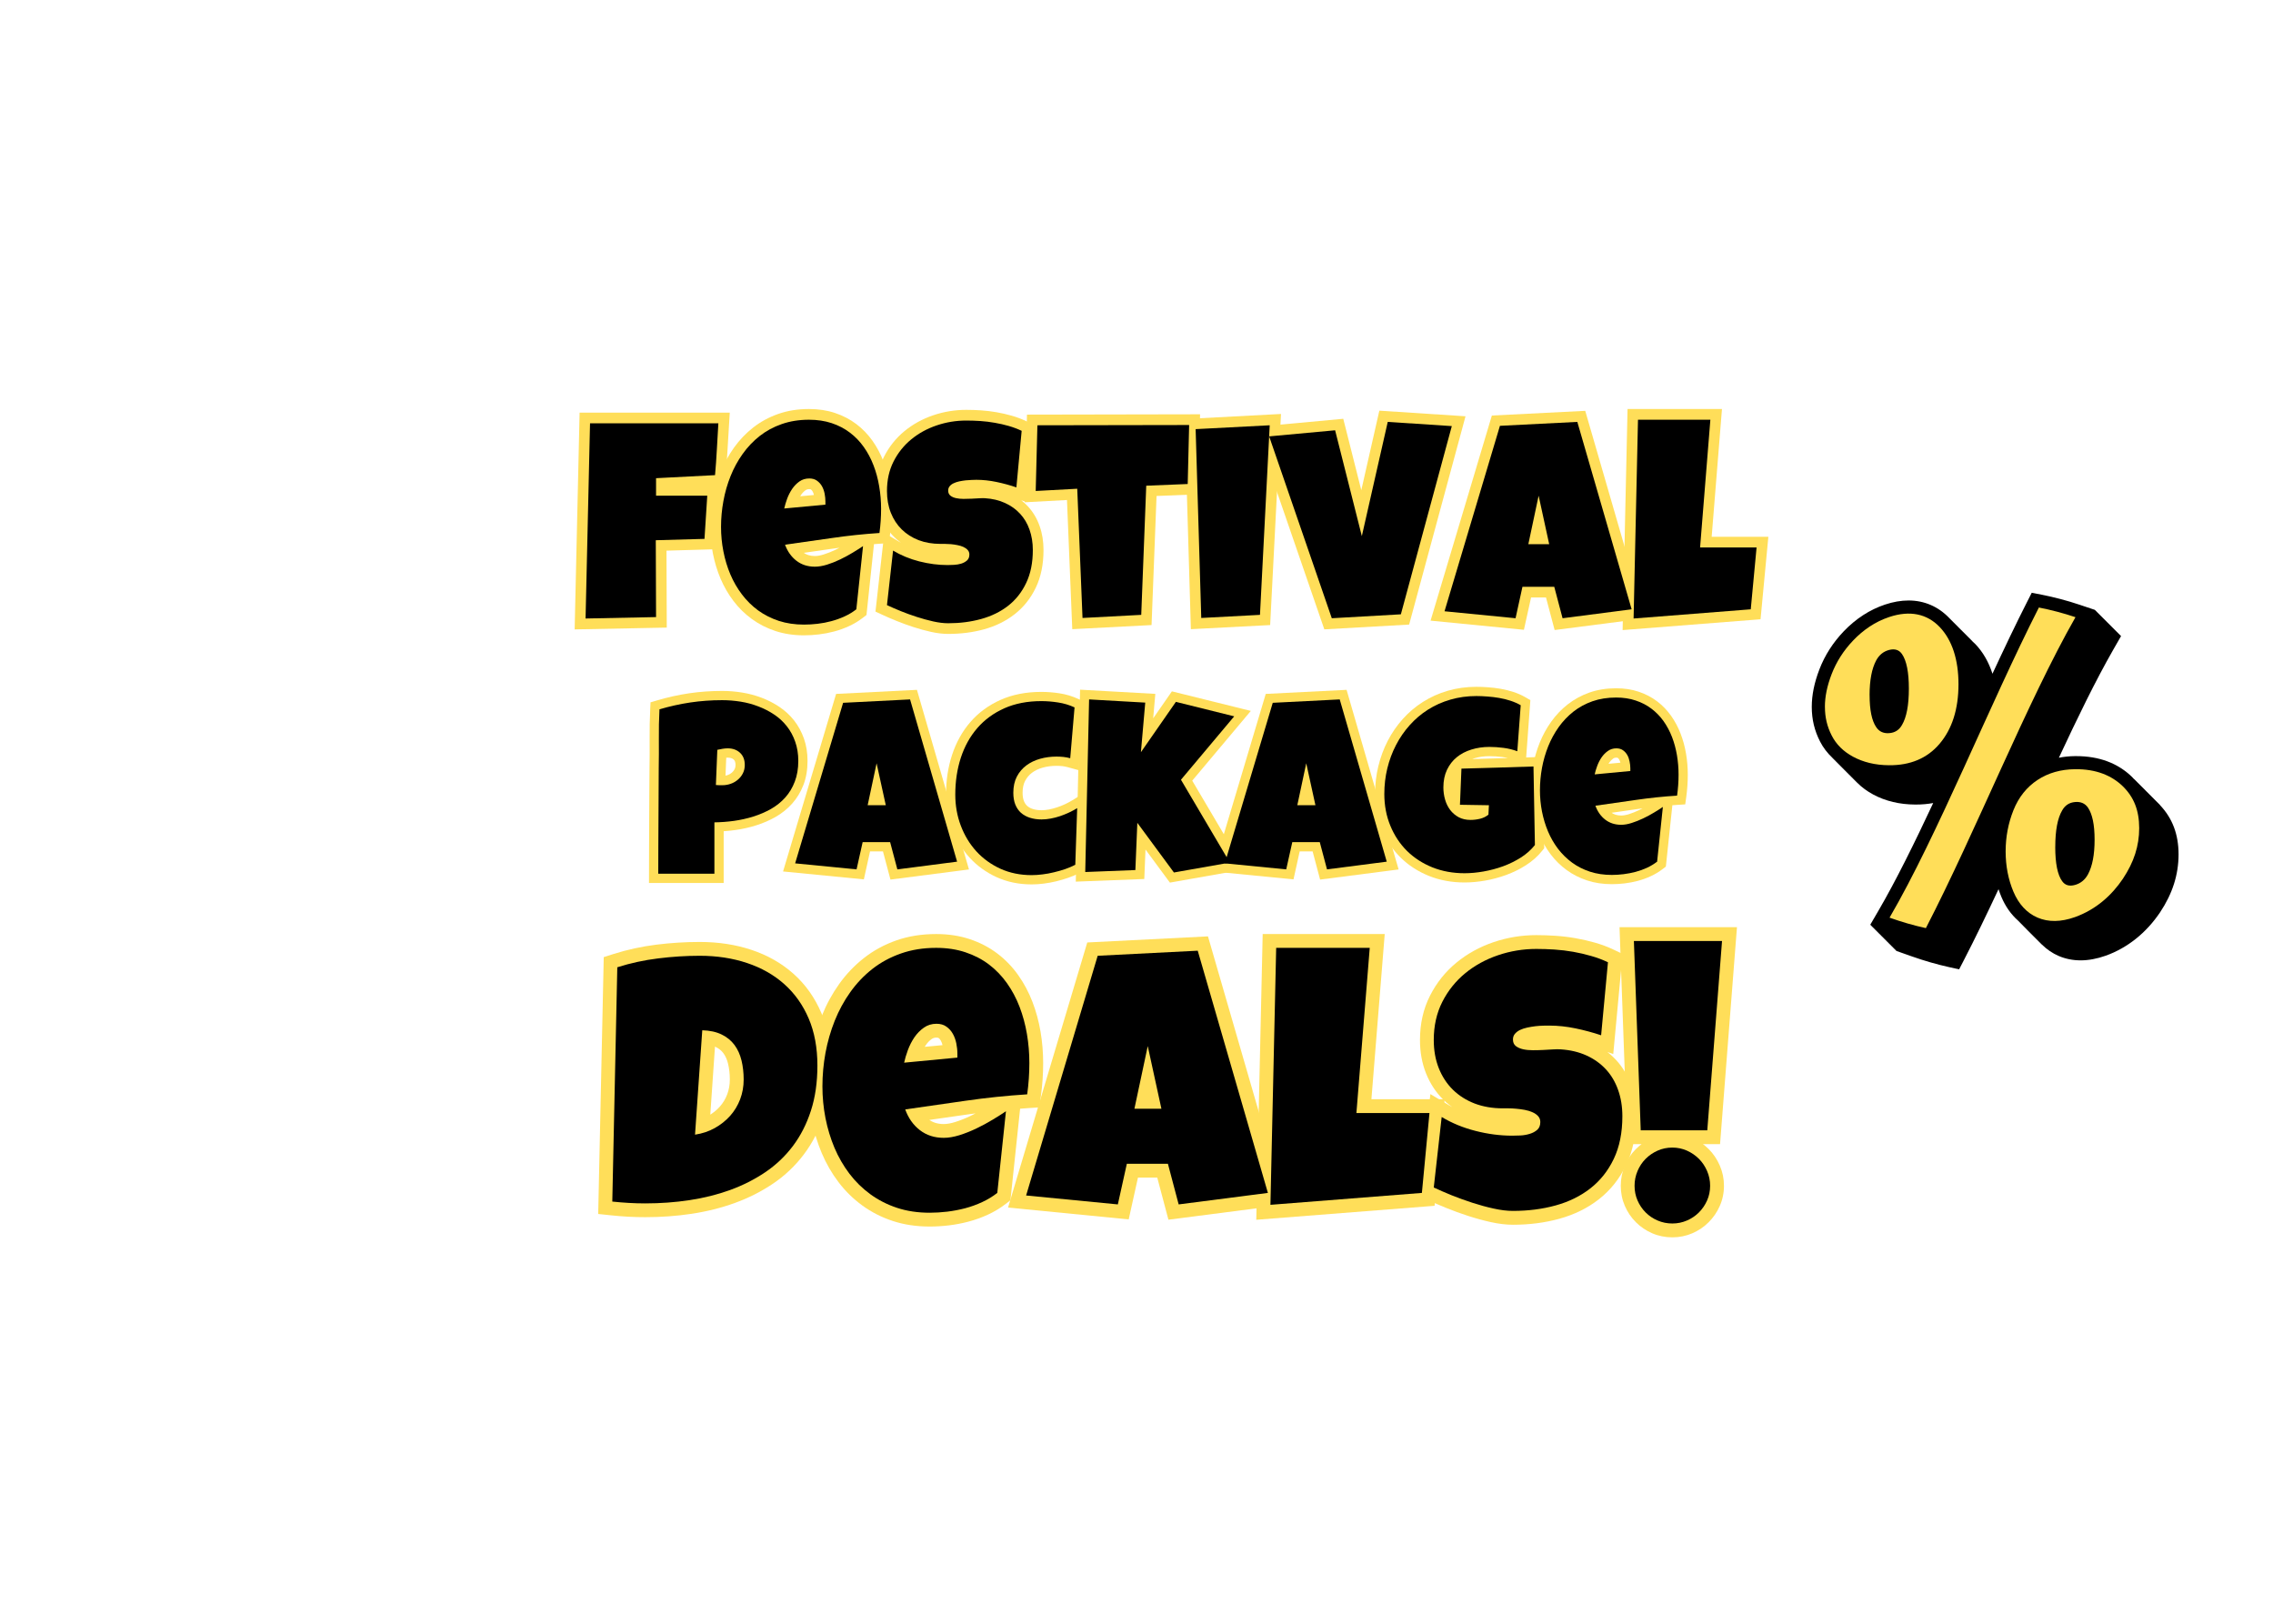
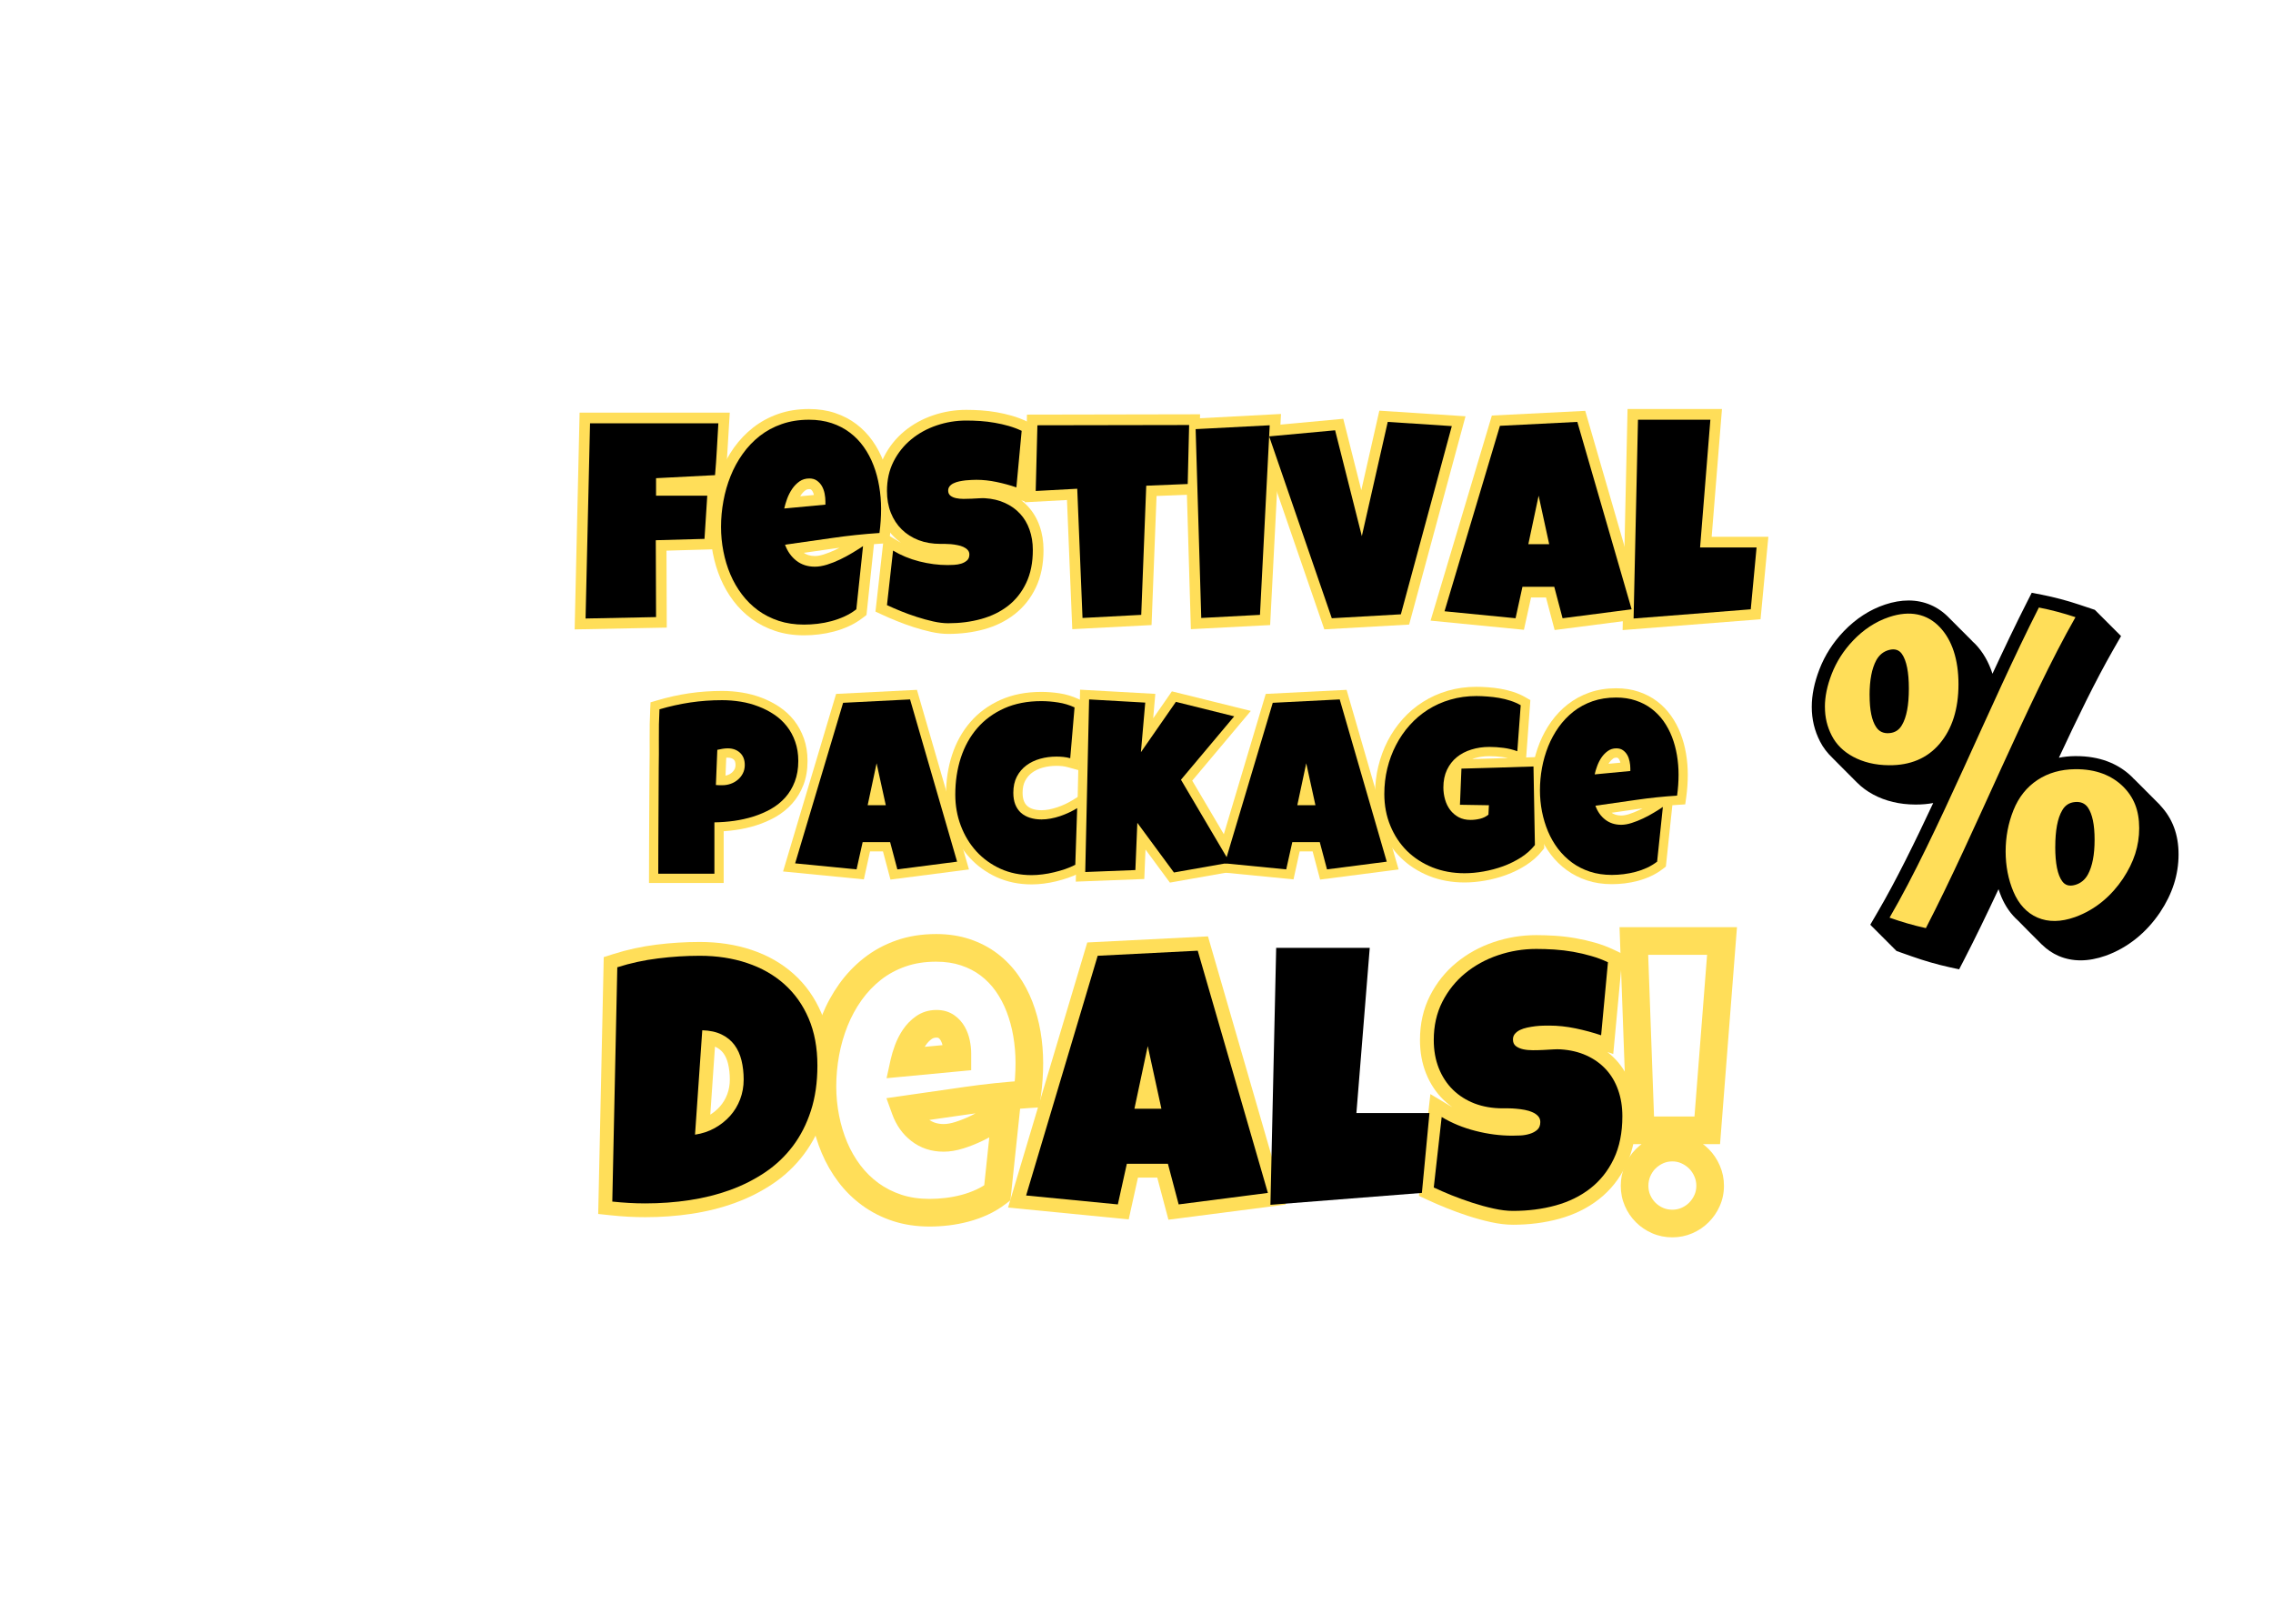
<svg xmlns="http://www.w3.org/2000/svg" version="1.2" preserveAspectRatio="xMidYMid meet" height="500" viewBox="0 0 525 375" zoomAndPan="magnify" width="700">
  <defs>
    <clipPath id="b369b8c3a9">
      <path d="M 418.469 136.852 L 503.219 136.852 L 503.219 224 L 418.469 224 Z M 418.469 136.852" />
    </clipPath>
  </defs>
  <g id="012c0311c0">
    <rect style="fill:#ffffff;fill-opacity:1;stroke:none;" height="375" y="0" width="525" x="0" />
    <rect style="fill:#ffffff;fill-opacity:1;stroke:none;" height="375" y="0" width="525" x="0" />
    <g clip-path="url(#b369b8c3a9)" clip-rule="nonzero">
      <path d="M 498.918 185.922 L 498.586 185.59 C 498.586 185.59 498.523 185.523 498.492 185.492 C 498.469 185.477 498.457 185.461 498.434 185.438 L 495.75 182.75 L 495.5 182.5 C 495.5 182.5 495.48 182.477 495.473 182.461 C 495.465 182.453 495.457 182.445 495.449 182.438 L 492.902 179.902 L 492.891 179.918 C 492.738 179.758 492.602 179.59 492.441 179.434 C 489.156 176.242 484.824 174.625 479.551 174.625 L 479.242 174.625 C 477.961 174.637 476.727 174.766 475.547 174.996 C 479.793 165.875 484.027 157.18 488.07 150.105 L 489.906 146.902 L 483.848 140.844 L 480.348 139.672 C 477.477 138.707 474.5 137.922 471.516 137.336 L 469.273 136.898 L 468.238 138.938 C 465.586 144.145 462.898 149.805 460.207 155.598 C 459.336 152.902 458.012 150.59 456.254 148.758 C 456.027 148.523 455.793 148.312 455.551 148.094 C 455.559 148.094 455.574 148.094 455.574 148.094 C 455.598 148.113 454.203 146.715 453.301 145.82 C 453.27 145.789 453.246 145.754 453.219 145.723 C 453.125 145.625 453.027 145.547 452.938 145.457 L 452.566 145.086 L 450.188 142.699 C 447.668 140.07 444.434 138.68 440.828 138.68 C 439.094 138.68 437.262 138.996 435.383 139.625 C 431.859 140.801 428.648 142.883 425.848 145.805 C 423.379 148.387 421.492 151.328 420.25 154.547 C 419.051 157.648 418.469 160.5 418.469 163.254 C 418.469 166.125 419.09 168.738 420.379 171.246 C 421.105 172.668 422.074 173.926 423.242 175.023 L 423.234 175.023 C 423.234 175.023 425.953 177.758 425.953 177.758 C 425.961 177.766 425.977 177.781 425.984 177.789 L 426.004 177.812 L 428.988 180.797 C 430.027 181.832 431.254 182.734 432.656 183.492 C 435.488 185.016 438.758 185.793 442.371 185.809 L 442.562 185.809 C 443.949 185.809 445.266 185.688 446.516 185.461 C 442.215 194.656 437.926 203.371 433.82 210.41 L 431.98 213.566 L 438.039 219.625 L 441.484 220.844 C 444.418 221.883 447.363 222.73 450.234 223.367 L 452.504 223.867 L 453.574 221.801 C 456.219 216.688 458.914 211.105 461.602 205.355 C 461.805 205.965 462.027 206.562 462.27 207.145 C 463.207 209.363 464.512 211.195 466.109 212.605 C 466.109 212.605 468.5 215.035 468.5 215.035 L 471.629 218.164 L 471.629 218.148 C 472.758 219.262 474.055 220.156 475.484 220.77 C 477.066 221.453 478.777 221.793 480.574 221.793 C 482.367 221.793 484.359 221.43 486.367 220.715 C 491.375 218.922 495.715 215.461 498.926 210.688 C 501.789 206.379 503.18 202.008 503.188 197.328 C 503.188 192.688 501.766 188.961 498.887 185.93 L 498.918 185.93 Z M 498.918 185.922" style="stroke:none;fill-rule:nonzero;fill:#000000;fill-opacity:1;" />
    </g>
    <path d="M 421.5 163.254 C 421.5 160.855 422.016 158.387 423.074 155.645 C 424.133 152.918 425.762 150.281 428.043 147.902 C 430.316 145.523 433.07 143.594 436.344 142.504 C 441.168 140.891 445.113 141.785 448 144.797 C 450.891 147.812 452.355 152.348 452.355 158.02 C 452.355 163.738 450.891 168.352 448 171.762 C 445.113 175.176 441.16 176.766 436.328 176.73 C 433.047 176.715 430.301 175.992 428.027 174.773 C 425.754 173.547 424.129 171.926 423.074 169.867 C 422.02 167.809 421.508 165.688 421.508 163.262 Z M 431.828 160.527 C 431.828 164.012 432.336 166.449 433.367 167.957 C 434.035 168.949 435.02 169.414 436.328 169.32 C 437.637 169.23 438.629 168.625 439.297 167.449 C 440.359 165.68 440.895 162.852 440.895 159.035 C 440.895 155.25 440.359 152.555 439.297 151.039 C 438.629 150.078 437.637 149.766 436.328 150.105 C 435.02 150.449 434.035 151.266 433.367 152.484 C 432.336 154.395 431.828 157.051 431.82 160.535 Z M 470.926 140.305 C 473.781 140.867 476.605 141.609 479.379 142.539 C 468.297 161.938 456.277 192.203 444.824 214.348 C 441.992 213.727 439.184 212.91 436.434 211.93 C 447.547 192.883 459.496 162.785 470.926 140.305 Z M 463.246 196.633 C 463.246 193.293 463.852 190.105 465.055 187.105 C 466.258 184.105 468.121 181.773 470.613 180.129 C 473.105 178.484 476.016 177.684 479.266 177.645 C 484.117 177.586 487.746 179.098 490.312 181.59 C 492.883 184.113 494.086 187.148 494.094 191.254 C 494.094 195.352 492.891 199.094 490.336 202.941 C 487.777 206.742 484.148 210.047 479.277 211.797 C 476.016 212.961 473.105 212.992 470.613 211.918 C 468.121 210.848 466.258 208.789 465.055 205.957 C 463.852 203.117 463.246 199.98 463.246 196.633 Z M 474.703 195.586 C 474.703 199.398 475.242 202.07 476.309 203.516 C 476.977 204.457 477.969 204.742 479.285 204.371 C 480.598 204 481.59 203.168 482.254 201.949 C 483.285 200.039 483.793 197.391 483.793 193.922 C 483.793 190.453 483.277 188.008 482.246 186.492 C 481.574 185.543 480.59 185.105 479.277 185.227 C 477.969 185.34 476.969 185.977 476.309 187.156 C 475.242 188.953 474.711 191.785 474.711 195.594 Z M 474.703 195.586" style="stroke:none;fill-rule:nonzero;fill:#ffde59;fill-opacity:1;" />
    <g style="fill:#ffde59;fill-opacity:1;">
      <g transform="translate(139.595, 279.078)">
        <path d="M 52.395 -32.996 C 52.395 -28.781 51.844 -24.977 50.742 -21.582 C 49.633 -18.164 48.078 -15.129 46.078 -12.477 C 44.078 -9.824 41.695 -7.566 38.934 -5.707 C 36.254 -3.898 33.32 -2.414 30.137 -1.258 C 27 -0.121 23.672 0.715 20.152 1.246 C 16.684 1.766 13.125 2.027 9.477 2.027 C 8.113 2.027 6.781 1.992 5.473 1.918 C 4.176 1.848 2.848 1.738 1.492 1.594 L -1.426 1.285 L -0.148 -58.035 L 2.023 -58.727 C 5.258 -59.754 8.586 -60.484 12.012 -60.91 C 15.367 -61.328 18.707 -61.535 22.023 -61.535 C 26.332 -61.535 30.312 -60.926 33.965 -59.711 C 37.703 -58.465 40.941 -56.621 43.68 -54.184 C 46.445 -51.719 48.59 -48.699 50.121 -45.117 C 51.637 -41.57 52.395 -37.531 52.395 -32.996 Z M 46.012 -32.996 C 46.012 -36.66 45.426 -39.863 44.25 -42.609 C 43.094 -45.316 41.488 -47.586 39.434 -49.418 C 37.348 -51.273 34.852 -52.684 31.945 -53.652 C 28.949 -54.652 25.641 -55.152 22.023 -55.152 C 18.969 -55.152 15.895 -54.961 12.797 -54.574 C 9.766 -54.195 6.82 -53.555 3.961 -52.645 L 2.992 -55.684 L 6.184 -55.617 L 5.02 -1.512 L 1.828 -1.578 L 2.168 -4.754 C 3.414 -4.621 4.637 -4.52 5.828 -4.453 C 7.016 -4.387 8.23 -4.355 9.477 -4.355 C 12.805 -4.355 16.047 -4.594 19.203 -5.066 C 22.301 -5.535 25.223 -6.266 27.957 -7.258 C 30.648 -8.238 33.117 -9.484 35.367 -11 C 37.539 -12.461 39.41 -14.238 40.98 -16.32 C 42.555 -18.406 43.781 -20.812 44.672 -23.551 C 45.562 -26.305 46.012 -29.453 46.012 -32.996 Z M 20.469 -20.195 C 21.75 -20.387 22.91 -20.77 23.945 -21.344 C 25 -21.93 25.906 -22.648 26.66 -23.5 C 27.398 -24.328 27.969 -25.273 28.367 -26.332 C 28.77 -27.395 28.973 -28.535 28.973 -29.754 C 28.973 -31.078 28.836 -32.305 28.562 -33.426 C 28.332 -34.379 27.973 -35.191 27.48 -35.855 C 27.039 -36.449 26.445 -36.93 25.691 -37.297 C 24.887 -37.691 23.824 -37.91 22.508 -37.949 L 22.605 -41.141 L 25.789 -40.922 L 24.129 -16.816 L 20.945 -17.039 Z M 17.488 -13.293 L 19.633 -44.426 L 22.707 -44.332 C 24.938 -44.262 26.867 -43.828 28.496 -43.031 C 30.184 -42.207 31.555 -41.082 32.609 -39.652 C 33.613 -38.293 34.332 -36.723 34.766 -34.93 C 35.16 -33.312 35.355 -31.586 35.355 -29.754 C 35.355 -27.758 35.016 -25.863 34.34 -24.074 C 33.66 -22.281 32.691 -20.676 31.434 -19.262 C 30.195 -17.867 28.73 -16.703 27.043 -15.766 C 25.336 -14.816 23.461 -14.188 21.418 -13.883 Z M 17.488 -13.293" style="stroke:none" />
      </g>
    </g>
    <g style="fill:#ffde59;fill-opacity:1;">
      <g transform="translate(189.254, 279.078)">
        <path d="M 51.688 -33.578 C 51.688 -31.02 51.512 -28.465 51.16 -25.91 L 50.801 -23.328 L 48.203 -23.16 C 43.551 -22.863 38.922 -22.379 34.324 -21.711 L 20.273 -19.695 L 19.82 -22.855 L 22.824 -23.941 C 23.336 -22.527 24.113 -21.414 25.164 -20.602 C 26.125 -19.855 27.309 -19.48 28.715 -19.48 C 29.496 -19.48 30.387 -19.641 31.391 -19.957 C 32.562 -20.328 33.734 -20.793 34.898 -21.352 C 36.109 -21.93 37.266 -22.551 38.367 -23.219 C 39.512 -23.91 40.488 -24.531 41.305 -25.082 L 46.988 -28.934 L 44.129 -1.879 L 43.043 -1.043 C 41.773 -0.066 40.402 0.762 38.926 1.441 C 37.496 2.102 36.016 2.637 34.48 3.043 C 32.977 3.441 31.461 3.734 29.926 3.918 C 28.414 4.098 26.93 4.188 25.473 4.188 C 22.391 4.188 19.551 3.762 16.953 2.906 C 14.363 2.055 12.012 0.855 9.902 -0.684 C 7.805 -2.211 5.969 -4.016 4.395 -6.094 C 2.852 -8.133 1.57 -10.355 0.551 -12.762 C -0.449 -15.125 -1.207 -17.621 -1.719 -20.25 C -2.23 -22.859 -2.484 -25.504 -2.484 -28.176 C -2.484 -30.945 -2.23 -33.711 -1.727 -36.477 C -1.219 -39.266 -0.445 -41.949 0.59 -44.531 C 1.641 -47.148 2.969 -49.582 4.57 -51.824 C 6.203 -54.109 8.109 -56.109 10.289 -57.82 C 12.504 -59.562 15.004 -60.922 17.789 -61.898 C 20.582 -62.875 23.645 -63.363 26.969 -63.363 C 29.781 -63.363 32.367 -62.969 34.73 -62.184 C 37.102 -61.395 39.219 -60.289 41.09 -58.875 C 42.945 -57.469 44.559 -55.805 45.926 -53.871 C 47.258 -51.992 48.352 -49.938 49.211 -47.707 C 50.047 -45.531 50.672 -43.234 51.082 -40.824 C 51.484 -38.441 51.688 -36.027 51.688 -33.578 Z M 45.305 -33.578 C 45.305 -35.668 45.133 -37.727 44.789 -39.754 C 44.449 -41.746 43.938 -43.637 43.25 -45.418 C 42.586 -47.148 41.742 -48.738 40.719 -50.184 C 39.73 -51.578 38.57 -52.777 37.242 -53.785 C 35.926 -54.777 34.418 -55.559 32.715 -56.125 C 31.004 -56.695 29.09 -56.98 26.969 -56.98 C 24.367 -56.98 22.012 -56.613 19.902 -55.871 C 17.781 -55.129 15.891 -54.105 14.23 -52.801 C 12.531 -51.465 11.043 -49.902 9.766 -48.117 C 8.461 -46.285 7.375 -44.301 6.516 -42.156 C 5.641 -39.969 4.984 -37.695 4.551 -35.332 C 4.117 -32.945 3.898 -30.559 3.898 -28.176 C 3.898 -25.914 4.113 -23.68 4.547 -21.473 C 4.973 -19.281 5.602 -17.203 6.43 -15.246 C 7.242 -13.332 8.258 -11.566 9.484 -9.949 C 10.68 -8.367 12.074 -7 13.66 -5.84 C 15.234 -4.695 16.996 -3.801 18.949 -3.156 C 20.898 -2.516 23.07 -2.195 25.473 -2.195 C 26.676 -2.195 27.906 -2.27 29.164 -2.422 C 30.402 -2.57 31.629 -2.805 32.84 -3.125 C 34.02 -3.438 35.156 -3.848 36.25 -4.352 C 37.293 -4.836 38.262 -5.418 39.152 -6.102 L 41.098 -3.574 L 37.926 -3.91 L 39.918 -22.777 L 43.094 -22.441 L 44.883 -19.797 C 43.98 -19.184 42.906 -18.504 41.668 -17.754 C 40.391 -16.98 39.051 -16.262 37.656 -15.594 C 36.219 -14.906 34.77 -14.332 33.312 -13.871 C 31.684 -13.355 30.152 -13.098 28.715 -13.098 C 25.855 -13.098 23.367 -13.918 21.254 -15.555 C 19.227 -17.125 17.75 -19.195 16.82 -21.773 L 15.488 -25.457 L 33.41 -28.031 C 38.176 -28.719 42.969 -29.223 47.793 -29.531 L 47.996 -26.348 L 44.836 -26.781 C 45.148 -29.047 45.305 -31.312 45.305 -33.578 Z M 28.684 -35.738 C 28.684 -36.301 28.621 -36.883 28.496 -37.492 C 28.398 -37.98 28.242 -38.414 28.031 -38.785 C 27.895 -39.031 27.715 -39.23 27.5 -39.383 C 27.492 -39.387 27.473 -39.395 27.445 -39.402 C 27.348 -39.43 27.215 -39.445 27.055 -39.445 C 26.621 -39.445 26.254 -39.34 25.961 -39.133 C 25.434 -38.762 24.977 -38.289 24.586 -37.711 C 24.121 -37.023 23.738 -36.277 23.441 -35.465 C 23.102 -34.551 22.852 -33.723 22.691 -32.977 L 19.574 -33.66 L 19.273 -36.836 L 31.574 -38 L 31.875 -34.824 L 28.684 -34.824 Z M 35.066 -35.738 L 35.066 -31.918 L 15.52 -30.07 L 16.453 -34.344 C 16.68 -35.371 17.012 -36.48 17.449 -37.672 C 17.93 -38.969 18.543 -40.172 19.297 -41.289 C 20.125 -42.512 21.121 -43.531 22.285 -44.352 C 23.68 -45.336 25.27 -45.828 27.055 -45.828 C 28.641 -45.828 30.016 -45.418 31.176 -44.602 C 32.18 -43.895 32.984 -43 33.594 -41.914 C 34.133 -40.957 34.52 -39.91 34.75 -38.762 C 34.961 -37.734 35.066 -36.727 35.066 -35.738 Z M 35.066 -35.738" style="stroke:none" />
      </g>
    </g>
    <g style="fill:#ffde59;fill-opacity:1;">
      <g transform="translate(238.332, 279.078)">
        <path d="M 54.93 -0.41 L 31.543 2.609 L 28.332 -9.488 L 31.418 -10.305 L 31.418 -7.113 L 21.941 -7.113 L 21.941 -10.305 L 25.059 -9.617 L 22.367 2.539 L -5.496 -0.195 L 12.797 -61.418 L 40.676 -62.824 L 58.621 -0.887 Z M 54.113 -6.738 L 54.52 -3.574 L 51.457 -2.688 L 35.25 -58.621 L 38.312 -59.508 L 38.477 -56.32 L 15.371 -55.156 L 15.211 -58.344 L 18.266 -57.43 L 1.727 -2.078 L -1.328 -2.992 L -1.02 -6.168 L 20.176 -4.09 L 19.863 -0.914 L 16.746 -1.605 L 19.379 -13.496 L 33.871 -13.496 L 36.996 -1.734 L 33.91 -0.914 L 33.5 -4.078 Z M 26.801 -22.34 L 23.645 -36.801 L 26.762 -37.484 L 29.883 -36.82 L 26.809 -22.359 L 23.688 -23.023 L 23.688 -26.215 L 29.922 -26.215 L 29.922 -23.023 Z M 33.883 -19.832 L 19.746 -19.832 L 23.641 -38.148 L 29.879 -38.164 L 33.039 -23.703 Z M 33.883 -19.832" style="stroke:none" />
      </g>
    </g>
    <g style="fill:#ffde59;fill-opacity:1;">
      <g transform="translate(291.606, 279.078)">
-         <path d="M 41.742 -21.723 L 39.742 -0.602 L -1.441 2.625 L 0.039 -63.363 L 28.227 -63.363 L 24.875 -21.77 L 21.691 -22.023 L 21.691 -25.215 L 42.07 -25.215 Z M 35.387 -22.324 L 38.562 -22.023 L 38.562 -18.832 L 18.234 -18.832 L 21.586 -60.43 L 24.766 -60.172 L 24.766 -56.98 L 3.16 -56.98 L 3.16 -60.172 L 6.348 -60.102 L 5.02 -0.758 L 1.828 -0.832 L 1.578 -4.012 L 36.57 -6.754 L 36.816 -3.574 L 33.641 -3.875 Z M 35.387 -22.324" style="stroke:none" />
-       </g>
+         </g>
    </g>
    <g style="fill:#ffde59;fill-opacity:1;">
      <g transform="translate(330.003, 279.078)">
        <path d="M 47.906 -21.277 C 47.906 -17 47.145 -13.266 45.621 -10.074 C 44.09 -6.867 41.984 -4.215 39.305 -2.117 C 36.684 -0.07 33.637 1.434 30.168 2.391 C 26.828 3.312 23.254 3.773 19.449 3.773 C 17.855 3.773 16.137 3.566 14.289 3.156 C 12.57 2.773 10.828 2.297 9.07 1.727 C 7.336 1.164 5.664 0.555 4.059 -0.098 C 2.469 -0.738 1.059 -1.352 -0.184 -1.926 L -2.266 -2.895 L 0.375 -26.402 L 4.633 -23.848 C 6.723 -22.594 9.051 -21.641 11.617 -20.98 C 14.223 -20.312 16.781 -19.98 19.281 -19.98 C 19.75 -19.98 20.328 -20 21.016 -20.039 C 21.508 -20.066 21.969 -20.145 22.398 -20.277 C 22.637 -20.352 22.82 -20.441 22.945 -20.555 C 22.801 -20.422 22.691 -20.27 22.621 -20.09 C 22.598 -20.035 22.582 -19.984 22.574 -19.938 L 22.574 -19.945 C 22.574 -19.664 22.676 -19.406 22.879 -19.176 C 22.852 -19.211 22.781 -19.25 22.676 -19.297 C 22.379 -19.43 22.02 -19.535 21.602 -19.613 C 21.039 -19.719 20.492 -19.797 19.961 -19.844 C 19.414 -19.891 18.914 -19.914 18.449 -19.914 L 17.121 -19.914 C 14.344 -19.914 11.797 -20.359 9.477 -21.246 C 7.109 -22.152 5.07 -23.445 3.355 -25.125 C 1.633 -26.812 0.305 -28.844 -0.641 -31.215 C -1.566 -33.547 -2.027 -36.105 -2.027 -38.895 C -2.027 -42.676 -1.254 -46.086 0.293 -49.129 C 1.809 -52.117 3.84 -54.66 6.387 -56.754 C 8.887 -58.816 11.75 -60.395 14.973 -61.492 C 18.16 -62.574 21.453 -63.113 24.852 -63.113 C 26.281 -63.113 27.75 -63.062 29.262 -62.961 C 30.816 -62.859 32.359 -62.672 33.898 -62.402 C 35.434 -62.133 36.938 -61.789 38.402 -61.371 C 39.93 -60.934 41.383 -60.387 42.766 -59.727 L 44.773 -58.77 L 42.613 -35.66 L 38.789 -36.953 C 37.027 -37.551 35.176 -38.047 33.238 -38.453 C 31.391 -38.836 29.59 -39.027 27.844 -39.027 C 27.508 -39.027 27.07 -39.023 26.527 -39.008 C 26.051 -38.996 25.547 -38.961 25.016 -38.902 C 24.5 -38.848 23.98 -38.762 23.449 -38.645 C 23.051 -38.559 22.711 -38.449 22.43 -38.316 C 22.395 -38.297 22.367 -38.281 22.352 -38.27 C 22.355 -38.273 22.363 -38.285 22.375 -38.297 C 22.562 -38.535 22.648 -38.793 22.637 -39.062 C 22.629 -39.184 22.59 -39.32 22.512 -39.48 C 22.41 -39.691 22.266 -39.867 22.086 -40.008 C 22.141 -39.965 22.277 -39.918 22.496 -39.871 C 22.945 -39.77 23.457 -39.719 24.039 -39.719 C 24.801 -39.719 25.559 -39.738 26.305 -39.777 L 28.539 -39.902 C 29.352 -39.949 30.043 -39.957 30.617 -39.922 C 33.223 -39.758 35.59 -39.195 37.719 -38.23 C 39.883 -37.25 41.727 -35.938 43.254 -34.293 C 44.785 -32.641 45.949 -30.684 46.746 -28.43 C 47.52 -26.242 47.906 -23.859 47.906 -21.277 Z M 41.523 -21.277 C 41.523 -23.129 41.258 -24.805 40.727 -26.301 C 40.223 -27.727 39.504 -28.945 38.57 -29.953 C 37.629 -30.969 36.469 -31.789 35.086 -32.414 C 33.668 -33.059 32.047 -33.438 30.219 -33.551 C 29.906 -33.57 29.465 -33.562 28.891 -33.527 L 26.637 -33.402 C 25.777 -33.359 24.914 -33.336 24.039 -33.336 C 22.988 -33.336 22.004 -33.438 21.098 -33.641 C 19.957 -33.898 18.984 -34.336 18.18 -34.961 C 17.57 -35.43 17.102 -36.008 16.77 -36.691 C 16.465 -37.32 16.293 -38 16.262 -38.727 C 16.191 -40.055 16.555 -41.223 17.355 -42.238 C 17.969 -43.023 18.754 -43.637 19.707 -44.09 C 20.426 -44.426 21.219 -44.691 22.094 -44.883 C 22.84 -45.043 23.578 -45.164 24.312 -45.246 C 25.027 -45.328 25.711 -45.375 26.371 -45.391 C 26.965 -45.406 27.457 -45.414 27.844 -45.414 C 30.027 -45.414 32.262 -45.176 34.539 -44.699 C 36.73 -44.246 38.828 -43.68 40.832 -43 L 39.809 -39.977 L 36.633 -40.273 L 38.211 -57.145 L 41.391 -56.848 L 40.016 -53.969 C 38.957 -54.473 37.836 -54.895 36.648 -55.234 C 35.398 -55.59 34.117 -55.883 32.801 -56.113 C 31.484 -56.344 30.16 -56.504 28.832 -56.594 C 27.465 -56.688 26.137 -56.73 24.852 -56.73 C 22.156 -56.73 19.547 -56.305 17.027 -55.445 C 14.539 -54.602 12.348 -53.398 10.445 -51.828 C 8.586 -50.297 7.098 -48.434 5.984 -46.238 C 4.898 -44.105 4.355 -41.656 4.355 -38.895 C 4.355 -36.922 4.668 -35.145 5.293 -33.57 C 5.902 -32.035 6.746 -30.742 7.824 -29.684 C 8.906 -28.625 10.219 -27.797 11.758 -27.207 C 13.344 -26.602 15.133 -26.297 17.121 -26.297 L 18.449 -26.297 C 19.098 -26.297 19.785 -26.266 20.516 -26.203 C 21.258 -26.137 22.012 -26.031 22.777 -25.887 C 23.691 -25.719 24.523 -25.465 25.281 -25.125 C 26.227 -24.703 27.016 -24.133 27.652 -23.418 C 28.52 -22.438 28.957 -21.281 28.957 -19.945 C 28.957 -19.152 28.824 -18.418 28.555 -17.746 C 28.25 -16.973 27.789 -16.312 27.168 -15.766 C 26.355 -15.047 25.387 -14.516 24.27 -14.172 C 23.344 -13.891 22.375 -13.719 21.371 -13.664 C 20.562 -13.621 19.867 -13.598 19.281 -13.598 C 16.242 -13.598 13.16 -13.996 10.035 -14.797 C 6.867 -15.609 3.973 -16.801 1.352 -18.375 L 2.992 -21.109 L 6.164 -20.754 L 4.336 -4.465 L 1.164 -4.82 L 2.508 -7.715 C 3.652 -7.184 4.969 -6.617 6.457 -6.012 C 7.922 -5.418 9.453 -4.859 11.043 -4.344 C 12.609 -3.836 14.152 -3.41 15.672 -3.074 C 17.066 -2.766 18.324 -2.609 19.449 -2.609 C 22.68 -2.609 25.684 -2.992 28.469 -3.762 C 31.121 -4.492 33.422 -5.621 35.371 -7.148 C 37.262 -8.625 38.758 -10.52 39.859 -12.824 C 40.969 -15.145 41.523 -17.965 41.523 -21.277 Z M 41.523 -21.277" style="stroke:none" />
      </g>
    </g>
    <g style="fill:#ffde59;fill-opacity:1;">
      <g transform="translate(375.258, 279.078)">
        <path d="M 25.664 -61.504 L 22.027 -14.844 L 0.621 -14.844 L -1.191 -64.941 L 25.934 -64.941 Z M 19.301 -62 L 22.48 -61.75 L 22.48 -58.559 L 2.121 -58.559 L 2.121 -61.75 L 5.309 -61.867 L 6.887 -18.148 L 3.699 -18.035 L 3.699 -21.227 L 19.074 -21.227 L 19.074 -18.035 L 15.891 -18.281 Z M 22.93 -5.234 C 22.93 -3.562 22.602 -1.992 21.945 -0.523 C 21.316 0.887 20.465 2.125 19.398 3.191 C 18.324 4.266 17.074 5.113 15.648 5.734 C 14.191 6.367 12.645 6.684 11.012 6.684 C 9.352 6.684 7.793 6.367 6.332 5.734 C 4.91 5.113 3.66 4.266 2.586 3.191 C 1.508 2.117 0.66 0.867 0.043 -0.559 C -0.59 -2.016 -0.906 -3.574 -0.906 -5.234 C -0.906 -6.859 -0.594 -8.41 0.031 -9.887 C 0.652 -11.352 1.5 -12.621 2.586 -13.707 C 3.652 -14.773 4.891 -15.621 6.301 -16.254 C 7.77 -16.91 9.34 -17.238 11.012 -17.238 C 12.656 -17.238 14.215 -16.91 15.68 -16.254 C 17.094 -15.621 18.332 -14.773 19.398 -13.707 C 20.473 -12.633 21.328 -11.367 21.957 -9.918 C 22.605 -8.434 22.93 -6.871 22.93 -5.234 Z M 16.547 -5.234 C 16.547 -5.984 16.402 -6.695 16.105 -7.367 C 15.797 -8.078 15.391 -8.688 14.887 -9.191 C 14.371 -9.703 13.77 -10.117 13.074 -10.426 C 12.438 -10.711 11.75 -10.855 11.012 -10.855 C 10.246 -10.855 9.547 -10.711 8.906 -10.426 C 8.215 -10.117 7.609 -9.703 7.098 -9.191 C 6.602 -8.695 6.207 -8.098 5.91 -7.398 C 5.621 -6.719 5.477 -5.996 5.477 -5.234 C 5.477 -4.461 5.617 -3.746 5.898 -3.098 C 6.195 -2.418 6.594 -1.824 7.098 -1.32 C 7.602 -0.816 8.195 -0.418 8.875 -0.121 C 9.523 0.16 10.234 0.301 11.012 0.301 C 11.762 0.301 12.461 0.16 13.105 -0.121 C 13.789 -0.418 14.383 -0.816 14.887 -1.32 C 15.398 -1.832 15.809 -2.438 16.121 -3.133 C 16.406 -3.77 16.547 -4.473 16.547 -5.234 Z M 16.547 -5.234" style="stroke:none" />
      </g>
    </g>
    <g style="fill:#000000;fill-opacity:1;">
      <g transform="translate(139.595, 279.078)">
        <path d="M 49.203 -33 C 49.203 -29.113 48.703 -25.633 47.703 -22.562 C 46.711 -19.488 45.32 -16.766 43.531 -14.391 C 41.738 -12.023 39.609 -10.008 37.141 -8.344 C 34.68 -6.688 31.984 -5.32 29.047 -4.25 C 26.109 -3.188 22.984 -2.406 19.672 -1.906 C 16.367 -1.406 12.969 -1.156 9.469 -1.156 C 8.164 -1.156 6.891 -1.191 5.641 -1.266 C 4.398 -1.336 3.129 -1.441 1.828 -1.578 L 2.984 -55.688 C 6.035 -56.656 9.176 -57.336 12.406 -57.734 C 15.633 -58.141 18.844 -58.344 22.031 -58.344 C 25.988 -58.344 29.629 -57.785 32.953 -56.672 C 36.273 -55.566 39.141 -53.941 41.547 -51.797 C 43.961 -49.648 45.844 -47.004 47.188 -43.859 C 48.531 -40.711 49.203 -37.094 49.203 -33 Z M 20.938 -17.031 C 22.602 -17.281 24.117 -17.785 25.484 -18.547 C 26.859 -19.316 28.047 -20.258 29.047 -21.375 C 30.047 -22.5 30.816 -23.773 31.359 -25.203 C 31.898 -26.629 32.172 -28.145 32.172 -29.75 C 32.172 -31.332 32.004 -32.805 31.672 -34.172 C 31.336 -35.547 30.797 -36.738 30.047 -37.75 C 29.297 -38.758 28.312 -39.562 27.094 -40.156 C 25.875 -40.758 24.379 -41.086 22.609 -41.141 Z M 20.938 -17.031" style="stroke:none" />
      </g>
      <g transform="translate(189.254, 279.078)">
-         <path d="M 48.5 -33.578 C 48.5 -31.172 48.332 -28.758 48 -26.344 C 43.258 -26.039 38.547 -25.551 33.859 -24.875 C 29.18 -24.195 24.504 -23.523 19.828 -22.859 C 20.547 -20.859 21.672 -19.266 23.203 -18.078 C 24.742 -16.891 26.582 -16.297 28.719 -16.297 C 29.82 -16.297 31.031 -16.5 32.344 -16.906 C 33.664 -17.32 34.977 -17.844 36.281 -18.469 C 37.582 -19.094 38.828 -19.766 40.016 -20.484 C 41.211 -21.203 42.238 -21.852 43.094 -22.438 L 41.094 -3.578 C 40.02 -2.742 38.852 -2.035 37.594 -1.453 C 36.332 -0.867 35.02 -0.395 33.656 -0.031 C 32.301 0.32 30.93 0.582 29.547 0.75 C 28.16 0.914 26.801 1 25.469 1 C 22.727 1 20.223 0.625 17.953 -0.125 C 15.68 -0.875 13.625 -1.922 11.781 -3.266 C 9.938 -4.609 8.32 -6.191 6.938 -8.016 C 5.551 -9.848 4.398 -11.844 3.484 -14 C 2.578 -16.164 1.883 -18.453 1.406 -20.859 C 0.938 -23.273 0.703 -25.711 0.703 -28.172 C 0.703 -30.754 0.938 -33.332 1.406 -35.906 C 1.883 -38.477 2.598 -40.957 3.547 -43.344 C 4.504 -45.727 5.707 -47.938 7.156 -49.969 C 8.613 -52.008 10.312 -53.789 12.25 -55.312 C 14.195 -56.832 16.395 -58.02 18.844 -58.875 C 21.301 -59.738 24.008 -60.172 26.969 -60.172 C 29.438 -60.172 31.688 -59.832 33.719 -59.156 C 35.758 -58.477 37.578 -57.535 39.172 -56.328 C 40.766 -55.117 42.148 -53.68 43.328 -52.016 C 44.504 -50.359 45.473 -48.539 46.234 -46.562 C 46.992 -44.582 47.562 -42.488 47.938 -40.281 C 48.312 -38.082 48.5 -35.848 48.5 -33.578 Z M 31.875 -35.734 C 31.875 -36.516 31.789 -37.312 31.625 -38.125 C 31.457 -38.945 31.188 -39.688 30.812 -40.344 C 30.438 -41.008 29.941 -41.555 29.328 -41.984 C 28.723 -42.422 27.961 -42.641 27.047 -42.641 C 25.941 -42.641 24.969 -42.336 24.125 -41.734 C 23.281 -41.141 22.551 -40.395 21.938 -39.5 C 21.332 -38.602 20.832 -37.625 20.438 -36.562 C 20.051 -35.508 19.766 -34.539 19.578 -33.656 L 31.875 -34.828 Z M 31.875 -35.734" style="stroke:none" />
-       </g>
+         </g>
      <g transform="translate(238.332, 279.078)">
        <path d="M 54.516 -3.578 L 33.906 -0.922 L 31.422 -10.312 L 21.938 -10.312 L 19.859 -0.922 L -1.328 -2.984 L 15.203 -58.344 L 38.312 -59.516 Z M 29.922 -23.016 L 26.766 -37.484 L 23.688 -23.016 Z M 29.922 -23.016" style="stroke:none" />
      </g>
      <g transform="translate(291.606, 279.078)">
        <path d="M 38.562 -22.031 L 36.812 -3.578 L 1.828 -0.828 L 3.156 -60.172 L 24.766 -60.172 L 21.688 -22.031 Z M 38.562 -22.031" style="stroke:none" />
      </g>
      <g transform="translate(330.003, 279.078)">
        <path d="M 44.719 -21.281 C 44.719 -17.477 44.055 -14.195 42.734 -11.438 C 41.422 -8.688 39.617 -6.414 37.328 -4.625 C 35.047 -2.844 32.375 -1.531 29.312 -0.688 C 26.258 0.156 22.973 0.578 19.453 0.578 C 18.086 0.578 16.594 0.395 14.969 0.031 C 13.352 -0.32 11.711 -0.77 10.047 -1.312 C 8.391 -1.852 6.789 -2.43 5.25 -3.047 C 3.719 -3.672 2.352 -4.266 1.156 -4.828 L 2.984 -21.109 C 5.348 -19.691 7.961 -18.617 10.828 -17.891 C 13.691 -17.16 16.508 -16.797 19.281 -16.797 C 19.812 -16.797 20.445 -16.812 21.188 -16.844 C 21.938 -16.883 22.648 -17.008 23.328 -17.219 C 24.016 -17.426 24.594 -17.738 25.062 -18.156 C 25.531 -18.57 25.766 -19.172 25.766 -19.953 C 25.766 -20.473 25.598 -20.922 25.266 -21.297 C 24.93 -21.672 24.5 -21.973 23.969 -22.203 C 23.445 -22.441 22.852 -22.625 22.188 -22.75 C 21.52 -22.875 20.867 -22.961 20.234 -23.016 C 19.598 -23.078 19.004 -23.109 18.453 -23.109 C 17.898 -23.109 17.457 -23.109 17.125 -23.109 C 14.738 -23.109 12.566 -23.477 10.609 -24.219 C 8.66 -24.969 6.984 -26.031 5.578 -27.406 C 4.18 -28.781 3.094 -30.441 2.312 -32.391 C 1.539 -34.348 1.156 -36.516 1.156 -38.891 C 1.156 -42.16 1.812 -45.094 3.125 -47.688 C 4.445 -50.281 6.207 -52.484 8.406 -54.297 C 10.613 -56.109 13.145 -57.5 16 -58.469 C 18.852 -59.438 21.801 -59.922 24.844 -59.922 C 26.207 -59.922 27.609 -59.875 29.047 -59.781 C 30.484 -59.688 31.914 -59.516 33.344 -59.266 C 34.77 -59.016 36.16 -58.691 37.516 -58.297 C 38.879 -57.91 40.172 -57.426 41.391 -56.844 L 39.812 -39.984 C 37.926 -40.617 35.953 -41.148 33.891 -41.578 C 31.828 -42.004 29.812 -42.219 27.844 -42.219 C 27.477 -42.219 27.008 -42.211 26.438 -42.203 C 25.875 -42.191 25.281 -42.148 24.656 -42.078 C 24.039 -42.004 23.41 -41.898 22.766 -41.766 C 22.129 -41.629 21.562 -41.441 21.062 -41.203 C 20.57 -40.961 20.172 -40.648 19.859 -40.266 C 19.555 -39.879 19.422 -39.422 19.453 -38.891 C 19.473 -38.285 19.695 -37.816 20.125 -37.484 C 20.562 -37.148 21.117 -36.906 21.797 -36.75 C 22.473 -36.602 23.219 -36.531 24.031 -36.531 C 24.852 -36.531 25.664 -36.551 26.469 -36.594 C 27.27 -36.633 28.016 -36.676 28.703 -36.719 C 29.398 -36.758 29.973 -36.766 30.422 -36.734 C 32.641 -36.598 34.633 -36.129 36.406 -35.328 C 38.176 -34.523 39.676 -33.457 40.906 -32.125 C 42.145 -30.789 43.086 -29.203 43.734 -27.359 C 44.391 -25.523 44.719 -23.5 44.719 -21.281 Z M 44.719 -21.281" style="stroke:none" />
      </g>
      <g transform="translate(375.258, 279.078)">
-         <path d="M 22.484 -61.75 L 19.078 -18.031 L 3.703 -18.031 L 2.125 -61.75 Z M 19.734 -5.234 C 19.734 -4.016 19.5 -2.879 19.031 -1.828 C 18.562 -0.773 17.93 0.145 17.141 0.938 C 16.348 1.727 15.426 2.348 14.375 2.797 C 13.32 3.254 12.203 3.484 11.016 3.484 C 9.797 3.484 8.66 3.254 7.609 2.797 C 6.555 2.348 5.633 1.727 4.844 0.938 C 4.051 0.145 3.426 -0.773 2.969 -1.828 C 2.508 -2.879 2.281 -4.016 2.281 -5.234 C 2.281 -6.422 2.508 -7.555 2.969 -8.641 C 3.426 -9.723 4.051 -10.66 4.844 -11.453 C 5.633 -12.242 6.555 -12.875 7.609 -13.344 C 8.66 -13.812 9.797 -14.047 11.016 -14.047 C 12.203 -14.047 13.32 -13.812 14.375 -13.344 C 15.426 -12.875 16.348 -12.242 17.141 -11.453 C 17.93 -10.66 18.562 -9.723 19.031 -8.641 C 19.5 -7.555 19.734 -6.422 19.734 -5.234 Z M 19.734 -5.234" style="stroke:none" />
-       </g>
+         </g>
    </g>
    <g style="fill:#ffde59;fill-opacity:1;">
      <g transform="translate(150.54, 201.39)">
        <path d="M 35.977 -25.66 C 35.977 -23.594 35.66 -21.742 35.027 -20.102 C 34.395 -18.469 33.523 -17.031 32.414 -15.789 C 31.32 -14.566 30.043 -13.539 28.578 -12.707 C 27.184 -11.922 25.699 -11.277 24.117 -10.777 C 22.566 -10.285 20.961 -9.926 19.301 -9.695 C 17.672 -9.473 16.07 -9.348 14.5 -9.328 L 14.473 -11.465 L 16.609 -11.465 L 16.609 2.527 L -0.641 2.527 L -0.621 -5.793 L -0.594 -11.77 L -0.566 -17.738 L -0.523 -23.949 C -0.484 -26.207 -0.477 -28.461 -0.496 -30.707 C -0.516 -33.012 -0.469 -35.332 -0.355 -37.672 L -0.281 -39.188 L 1.172 -39.617 C 3.645 -40.352 6.117 -40.902 8.59 -41.27 C 11.07 -41.637 13.625 -41.82 16.254 -41.82 C 17.797 -41.82 19.34 -41.695 20.879 -41.445 C 22.453 -41.191 23.961 -40.785 25.406 -40.234 C 26.863 -39.676 28.223 -38.977 29.477 -38.137 C 30.789 -37.258 31.922 -36.211 32.879 -34.996 C 33.84 -33.77 34.594 -32.383 35.145 -30.824 C 35.699 -29.258 35.977 -27.535 35.977 -25.66 Z M 31.703 -25.66 C 31.703 -27.047 31.508 -28.293 31.117 -29.398 C 30.723 -30.512 30.188 -31.5 29.516 -32.352 C 28.84 -33.215 28.035 -33.957 27.102 -34.582 C 26.109 -35.246 25.035 -35.797 23.879 -36.242 C 22.707 -36.691 21.48 -37.02 20.195 -37.227 C 18.879 -37.441 17.566 -37.547 16.254 -37.547 C 13.836 -37.547 11.488 -37.379 9.219 -37.043 C 6.945 -36.703 4.668 -36.195 2.391 -35.52 L 1.781 -37.57 L 3.914 -37.465 C 3.805 -35.207 3.762 -32.965 3.777 -30.742 C 3.797 -28.461 3.789 -26.188 3.75 -23.918 L 3.711 -17.719 L 3.684 -11.746 L 3.652 -5.785 L 3.641 0.395 L 1.504 0.391 L 1.504 -1.746 L 14.473 -1.746 L 14.473 0.391 L 12.332 0.391 L 12.332 -13.578 L 14.445 -13.602 C 15.84 -13.621 17.262 -13.73 18.715 -13.93 C 20.137 -14.129 21.508 -14.434 22.828 -14.852 C 24.125 -15.262 25.34 -15.789 26.469 -16.43 C 27.527 -17.027 28.445 -17.762 29.227 -18.637 C 29.992 -19.492 30.594 -20.492 31.039 -21.645 C 31.48 -22.785 31.703 -24.125 31.703 -25.66 Z M 19.348 -24.711 C 19.348 -25.297 19.211 -25.715 18.934 -25.969 C 18.609 -26.266 18.145 -26.414 17.531 -26.414 C 17.254 -26.414 16.961 -26.391 16.652 -26.344 C 16.297 -26.289 15.965 -26.223 15.656 -26.145 L 15.141 -28.219 L 17.273 -28.133 L 16.941 -20.004 L 14.805 -20.094 L 15.109 -22.207 C 15.266 -22.188 15.418 -22.176 15.559 -22.176 L 16.309 -22.176 C 16.727 -22.176 17.133 -22.246 17.52 -22.383 C 17.891 -22.516 18.219 -22.703 18.5 -22.949 C 18.77 -23.184 18.988 -23.457 19.148 -23.773 C 19.281 -24.035 19.348 -24.348 19.348 -24.711 Z M 23.621 -24.711 C 23.621 -23.668 23.402 -22.707 22.957 -21.84 C 22.543 -21.023 21.992 -20.316 21.297 -19.715 C 20.613 -19.125 19.836 -18.672 18.965 -18.359 C 18.109 -18.055 17.223 -17.898 16.309 -17.898 L 15.559 -17.898 C 15.215 -17.898 14.863 -17.926 14.504 -17.977 L 12.59 -18.25 L 13.07 -29.906 L 14.621 -30.293 C 15.055 -30.402 15.512 -30.492 15.992 -30.566 C 16.52 -30.648 17.031 -30.691 17.531 -30.691 C 19.258 -30.691 20.691 -30.164 21.836 -29.105 C 22.445 -28.547 22.898 -27.875 23.203 -27.098 C 23.48 -26.379 23.621 -25.582 23.621 -24.711 Z M 23.621 -24.711" style="stroke:none" />
      </g>
    </g>
    <g style="fill:#ffde59;fill-opacity:1;">
      <g transform="translate(184.546, 201.39)">
        <path d="M 36.785 -0.273 L 21.125 1.746 L 18.973 -6.352 L 21.039 -6.902 L 21.039 -4.766 L 14.695 -4.766 L 14.695 -6.902 L 16.781 -6.441 L 14.98 1.699 L -3.68 -0.129 L 8.57 -41.133 L 27.242 -42.07 L 39.258 -0.594 Z M 36.238 -4.512 L 36.512 -2.395 L 34.461 -1.797 L 23.605 -39.258 L 25.66 -39.852 L 25.766 -37.719 L 10.293 -36.938 L 10.188 -39.074 L 12.234 -38.461 L 1.156 -1.391 L -0.891 -2.004 L -0.684 -4.133 L 13.512 -2.738 L 13.301 -0.613 L 11.215 -1.074 L 12.977 -9.039 L 22.684 -9.039 L 24.773 -1.16 L 22.707 -0.613 L 22.434 -2.73 Z M 17.949 -14.961 L 15.836 -24.645 L 17.922 -25.102 L 20.012 -24.656 L 17.953 -14.973 L 15.863 -15.418 L 15.863 -17.555 L 20.039 -17.555 L 20.039 -15.418 Z M 22.691 -13.281 L 13.223 -13.281 L 15.832 -25.547 L 20.012 -25.559 L 22.125 -15.875 Z M 22.691 -13.281" style="stroke:none" />
      </g>
    </g>
    <g style="fill:#ffde59;fill-opacity:1;">
      <g transform="translate(220.222, 201.39)">
        <path d="M 30.098 -37.832 L 28.879 -23.527 L 26.398 -24.211 C 25.973 -24.328 25.559 -24.41 25.152 -24.453 C 24.711 -24.5 24.258 -24.523 23.793 -24.523 C 22.672 -24.523 21.605 -24.383 20.598 -24.102 C 19.656 -23.84 18.836 -23.445 18.129 -22.918 C 17.473 -22.426 16.945 -21.797 16.547 -21.039 C 16.16 -20.301 15.969 -19.391 15.969 -18.312 C 15.969 -17.547 16.07 -16.906 16.277 -16.387 C 16.461 -15.926 16.711 -15.555 17.031 -15.266 C 17.367 -14.961 17.797 -14.723 18.312 -14.559 C 18.906 -14.367 19.582 -14.27 20.344 -14.27 C 20.895 -14.27 21.465 -14.328 22.055 -14.441 C 22.688 -14.562 23.32 -14.73 23.953 -14.941 C 24.598 -15.156 25.211 -15.402 25.805 -15.68 C 26.402 -15.961 26.953 -16.262 27.465 -16.57 L 30.852 -18.648 L 30.23 -0.34 L 29.109 0.23 C 28.297 0.648 27.426 1.02 26.492 1.34 C 25.594 1.648 24.672 1.918 23.727 2.148 C 22.77 2.379 21.809 2.555 20.848 2.676 C 19.879 2.801 18.949 2.859 18.062 2.859 C 15.117 2.859 12.426 2.305 9.98 1.195 C 7.555 0.09 5.469 -1.418 3.723 -3.332 C 1.992 -5.23 0.648 -7.43 -0.301 -9.926 C -1.246 -12.418 -1.719 -15.062 -1.719 -17.867 C -1.719 -21.137 -1.254 -24.195 -0.32 -27.047 C 0.633 -29.953 2.043 -32.484 3.91 -34.641 C 5.797 -36.82 8.121 -38.527 10.887 -39.758 C 13.641 -40.984 16.773 -41.598 20.289 -41.598 C 21.676 -41.598 23.086 -41.488 24.512 -41.27 C 26.027 -41.035 27.477 -40.598 28.863 -39.957 L 30.227 -39.328 Z M 25.84 -38.195 L 27.969 -38.016 L 27.074 -36.074 C 26.047 -36.547 24.977 -36.871 23.855 -37.043 C 22.648 -37.23 21.457 -37.324 20.289 -37.324 C 17.383 -37.324 14.828 -36.836 12.629 -35.855 C 10.441 -34.879 8.613 -33.543 7.141 -31.844 C 5.648 -30.121 4.516 -28.078 3.742 -25.719 C 2.949 -23.297 2.555 -20.684 2.555 -17.867 C 2.555 -15.586 2.934 -13.445 3.695 -11.445 C 4.453 -9.453 5.516 -7.711 6.879 -6.215 C 8.234 -4.73 9.855 -3.559 11.754 -2.695 C 13.633 -1.84 15.734 -1.414 18.062 -1.414 C 18.77 -1.414 19.52 -1.465 20.312 -1.562 C 21.113 -1.664 21.918 -1.812 22.723 -2.008 C 23.535 -2.207 24.332 -2.438 25.102 -2.703 C 25.84 -2.957 26.527 -3.246 27.16 -3.57 L 28.137 -1.668 L 26 -1.742 L 26.445 -14.824 L 28.582 -14.75 L 29.699 -12.926 C 29.055 -12.535 28.367 -12.164 27.629 -11.816 C 26.883 -11.465 26.109 -11.152 25.305 -10.887 C 24.492 -10.613 23.68 -10.398 22.863 -10.242 C 22.004 -10.078 21.164 -9.996 20.344 -9.996 C 19.137 -9.996 18.023 -10.16 17.004 -10.488 C 15.906 -10.844 14.961 -11.375 14.168 -12.09 C 13.355 -12.824 12.734 -13.73 12.305 -14.809 C 11.898 -15.832 11.695 -17 11.695 -18.312 C 11.695 -20.09 12.047 -21.656 12.758 -23.016 C 13.453 -24.352 14.395 -25.461 15.57 -26.34 C 16.703 -27.188 17.996 -27.812 19.449 -28.219 C 20.832 -28.605 22.281 -28.797 23.793 -28.797 C 24.41 -28.797 25.012 -28.766 25.609 -28.703 C 26.242 -28.633 26.887 -28.512 27.535 -28.332 L 26.965 -26.27 L 24.836 -26.453 Z M 25.84 -38.195" style="stroke:none" />
      </g>
    </g>
    <g style="fill:#ffde59;fill-opacity:1;">
      <g transform="translate(249.442, 201.39)">
        <path d="M 37.258 -34.582 L 24.957 -19.941 L 23.32 -21.316 L 25.16 -22.402 L 38.027 -0.602 L 20.773 2.445 L 11.527 -10.086 L 13.246 -11.355 L 15.383 -11.266 L 14.855 1.613 L -0.965 2.223 L 0.027 -42.109 L 17.406 -41.141 L 16.211 -27.477 L 14.082 -27.664 L 12.324 -28.883 L 21.234 -41.723 L 39.465 -37.207 Z M 33.984 -37.332 L 35.621 -35.957 L 35.105 -33.883 L 21.637 -37.219 L 22.152 -39.297 L 23.91 -38.078 L 11.254 -19.836 L 12.953 -39.312 L 15.082 -39.129 L 14.965 -36.996 L 1.996 -37.719 L 2.113 -39.852 L 4.25 -39.805 L 3.363 0.047 L 1.223 0 L 1.141 -2.137 L 12.719 -2.582 L 12.801 -0.445 L 10.664 -0.531 L 11.359 -17.512 L 23.426 -1.156 L 21.707 0.109 L 21.336 -1.992 L 34.246 -4.277 L 34.621 -2.172 L 32.777 -1.086 L 20.711 -21.535 Z M 33.984 -37.332" style="stroke:none" />
      </g>
    </g>
    <g style="fill:#ffde59;fill-opacity:1;">
      <g transform="translate(283.783, 201.39)">
        <path d="M 36.785 -0.273 L 21.125 1.746 L 18.973 -6.352 L 21.039 -6.902 L 21.039 -4.766 L 14.695 -4.766 L 14.695 -6.902 L 16.781 -6.441 L 14.98 1.699 L -3.68 -0.129 L 8.57 -41.133 L 27.242 -42.07 L 39.258 -0.594 Z M 36.238 -4.512 L 36.512 -2.395 L 34.461 -1.797 L 23.605 -39.258 L 25.66 -39.852 L 25.766 -37.719 L 10.293 -36.938 L 10.188 -39.074 L 12.234 -38.461 L 1.156 -1.391 L -0.891 -2.004 L -0.684 -4.133 L 13.512 -2.738 L 13.301 -0.613 L 11.215 -1.074 L 12.977 -9.039 L 22.684 -9.039 L 24.773 -1.16 L 22.707 -0.613 L 22.434 -2.73 Z M 17.949 -14.961 L 15.836 -24.645 L 17.922 -25.102 L 20.012 -24.656 L 17.953 -14.973 L 15.863 -15.418 L 15.863 -17.555 L 20.039 -17.555 L 20.039 -15.418 Z M 22.691 -13.281 L 13.223 -13.281 L 15.832 -25.547 L 20.012 -25.559 L 22.125 -15.875 Z M 22.691 -13.281" style="stroke:none" />
      </g>
    </g>
    <g style="fill:#ffde59;fill-opacity:1;">
      <g transform="translate(319.459, 201.39)">
        <path d="M 36.738 -4.902 C 35.719 -3.621 34.465 -2.508 32.984 -1.566 C 31.574 -0.664 30.066 0.078 28.453 0.672 C 26.867 1.254 25.242 1.688 23.578 1.98 C 21.918 2.27 20.328 2.414 18.812 2.414 C 15.848 2.414 13.105 1.91 10.586 0.898 C 8.055 -0.117 5.867 -1.539 4.02 -3.363 C 2.176 -5.191 0.73 -7.359 -0.305 -9.871 C -1.34 -12.375 -1.859 -15.098 -1.859 -18.035 C -1.859 -20.227 -1.605 -22.359 -1.102 -24.438 C -0.598 -26.516 0.125 -28.465 1.066 -30.285 C 2.012 -32.117 3.164 -33.793 4.527 -35.32 C 5.902 -36.859 7.461 -38.184 9.207 -39.289 C 10.953 -40.402 12.867 -41.258 14.945 -41.863 C 17.023 -42.465 19.223 -42.77 21.539 -42.77 C 22.387 -42.77 23.293 -42.734 24.254 -42.664 C 25.234 -42.594 26.211 -42.477 27.184 -42.305 C 28.184 -42.129 29.156 -41.887 30.105 -41.578 C 31.102 -41.254 32.016 -40.848 32.852 -40.367 L 34.012 -39.695 L 32.926 -24.883 L 30.25 -25.883 C 29.367 -26.215 28.457 -26.438 27.52 -26.559 C 26.504 -26.688 25.516 -26.75 24.547 -26.75 C 23.277 -26.75 22.102 -26.582 21.016 -26.246 C 19.992 -25.93 19.109 -25.469 18.367 -24.863 C 17.66 -24.289 17.098 -23.559 16.68 -22.68 C 16.262 -21.801 16.051 -20.754 16.051 -19.535 C 16.051 -18.773 16.152 -18.039 16.359 -17.332 C 16.543 -16.688 16.82 -16.125 17.188 -15.641 C 17.531 -15.188 17.961 -14.824 18.48 -14.543 C 18.953 -14.289 19.527 -14.16 20.203 -14.16 C 20.734 -14.16 21.293 -14.23 21.875 -14.375 C 22.312 -14.484 22.672 -14.656 22.961 -14.895 L 24.324 -13.246 L 22.188 -13.355 L 22.301 -15.527 L 24.434 -15.418 L 24.398 -13.281 L 15.531 -13.43 L 16.031 -25.949 L 18.016 -26.016 C 20.789 -26.105 23.562 -26.188 26.332 -26.25 C 29.086 -26.316 31.855 -26.402 34.645 -26.516 L 36.828 -26.602 L 37.215 -5.504 Z M 33.395 -7.566 L 35.066 -6.234 L 32.93 -6.195 L 32.594 -24.34 L 34.73 -24.379 L 34.816 -22.242 C 32.004 -22.133 29.207 -22.043 26.434 -21.977 C 23.676 -21.914 20.918 -21.836 18.16 -21.742 L 18.09 -23.879 L 20.227 -23.793 L 19.891 -15.445 L 17.754 -15.527 L 17.789 -17.664 L 26.684 -17.52 L 26.41 -12.199 L 25.688 -11.602 C 24.898 -10.949 23.969 -10.488 22.902 -10.227 C 21.98 -10 21.082 -9.887 20.203 -9.887 C 18.805 -9.887 17.551 -10.184 16.445 -10.781 C 15.387 -11.355 14.5 -12.113 13.785 -13.055 C 13.098 -13.961 12.586 -14.992 12.25 -16.148 C 11.934 -17.238 11.777 -18.371 11.777 -19.535 C 11.777 -21.398 12.125 -23.059 12.82 -24.52 C 13.516 -25.977 14.465 -27.195 15.668 -28.18 C 16.836 -29.133 18.199 -29.852 19.754 -30.332 C 21.25 -30.793 22.848 -31.023 24.547 -31.023 C 25.691 -31.023 26.863 -30.949 28.055 -30.801 C 29.324 -30.641 30.559 -30.336 31.754 -29.887 L 31.004 -27.887 L 28.871 -28.043 L 29.648 -38.672 L 31.781 -38.516 L 30.711 -36.668 C 30.137 -37 29.492 -37.281 28.781 -37.512 C 28.023 -37.762 27.246 -37.953 26.445 -38.094 C 25.617 -38.238 24.785 -38.344 23.949 -38.402 C 23.09 -38.465 22.285 -38.492 21.539 -38.492 C 19.629 -38.492 17.828 -38.25 16.141 -37.758 C 14.449 -37.266 12.906 -36.574 11.5 -35.684 C 10.09 -34.785 8.828 -33.715 7.715 -32.473 C 6.594 -31.215 5.641 -29.832 4.863 -28.324 C 4.078 -26.805 3.477 -25.176 3.051 -23.43 C 2.629 -21.684 2.414 -19.887 2.414 -18.035 C 2.414 -15.664 2.824 -13.488 3.645 -11.504 C 4.461 -9.523 5.59 -7.824 7.027 -6.402 C 8.465 -4.984 10.184 -3.871 12.18 -3.07 C 14.188 -2.262 16.398 -1.859 18.812 -1.859 C 20.082 -1.859 21.422 -1.984 22.844 -2.23 C 24.258 -2.477 25.637 -2.848 26.98 -3.344 C 28.301 -3.828 29.539 -4.438 30.688 -5.168 C 31.766 -5.859 32.668 -6.656 33.395 -7.566 Z M 33.395 -7.566" style="stroke:none" />
      </g>
    </g>
    <g style="fill:#ffde59;fill-opacity:1;">
      <g transform="translate(355.218, 201.39)">
        <path d="M 34.613 -22.484 C 34.613 -20.773 34.496 -19.062 34.262 -17.352 L 34.023 -15.621 L 32.281 -15.512 C 29.164 -15.309 26.066 -14.988 22.988 -14.539 L 13.578 -13.191 L 13.273 -15.305 L 15.285 -16.031 C 15.625 -15.086 16.148 -14.34 16.852 -13.797 C 17.496 -13.297 18.289 -13.047 19.23 -13.047 C 19.754 -13.047 20.352 -13.152 21.023 -13.363 C 21.809 -13.613 22.59 -13.926 23.371 -14.297 C 24.18 -14.684 24.957 -15.102 25.695 -15.551 C 26.461 -16.012 27.117 -16.43 27.66 -16.797 L 31.469 -19.379 L 29.551 -1.258 L 28.828 -0.699 C 27.977 -0.047 27.059 0.512 26.066 0.965 C 25.109 1.406 24.117 1.766 23.09 2.039 C 22.086 2.305 21.066 2.5 20.043 2.625 C 19.027 2.746 18.035 2.805 17.059 2.805 C 14.996 2.805 13.094 2.52 11.355 1.945 C 9.621 1.375 8.047 0.574 6.629 -0.457 C 5.227 -1.48 4 -2.688 2.945 -4.082 C 1.91 -5.445 1.051 -6.934 0.371 -8.547 C -0.301 -10.129 -0.809 -11.801 -1.152 -13.559 C -1.492 -15.309 -1.664 -17.078 -1.664 -18.867 C -1.664 -20.723 -1.496 -22.578 -1.156 -24.43 C -0.816 -26.297 -0.297 -28.094 0.395 -29.82 C 1.098 -31.574 1.988 -33.203 3.062 -34.707 C 4.152 -36.238 5.43 -37.574 6.891 -38.723 C 8.375 -39.887 10.051 -40.797 11.914 -41.453 C 13.785 -42.105 15.832 -42.434 18.062 -42.434 C 19.945 -42.434 21.676 -42.172 23.258 -41.645 C 24.844 -41.113 26.266 -40.375 27.52 -39.426 C 28.762 -38.488 29.84 -37.371 30.758 -36.078 C 31.648 -34.82 32.383 -33.441 32.957 -31.949 C 33.516 -30.492 33.934 -28.953 34.207 -27.34 C 34.48 -25.746 34.613 -24.129 34.613 -22.484 Z M 30.34 -22.484 C 30.34 -23.887 30.223 -25.266 29.992 -26.621 C 29.766 -27.957 29.426 -29.223 28.965 -30.414 C 28.52 -31.574 27.953 -32.641 27.27 -33.605 C 26.605 -34.539 25.832 -35.344 24.941 -36.02 C 24.059 -36.684 23.051 -37.207 21.906 -37.586 C 20.762 -37.969 19.48 -38.16 18.062 -38.16 C 16.32 -38.16 14.742 -37.914 13.328 -37.418 C 11.91 -36.922 10.645 -36.234 9.531 -35.359 C 8.391 -34.465 7.395 -33.422 6.539 -32.223 C 5.664 -31 4.941 -29.668 4.363 -28.23 C 3.777 -26.77 3.34 -25.246 3.047 -23.66 C 2.758 -22.062 2.609 -20.465 2.609 -18.867 C 2.609 -17.355 2.754 -15.859 3.043 -14.379 C 3.332 -12.91 3.75 -11.523 4.305 -10.211 C 4.848 -8.93 5.531 -7.746 6.352 -6.66 C 7.152 -5.605 8.086 -4.688 9.148 -3.91 C 10.203 -3.145 11.383 -2.543 12.691 -2.113 C 13.996 -1.684 15.453 -1.469 17.059 -1.469 C 17.863 -1.469 18.688 -1.52 19.531 -1.621 C 20.359 -1.719 21.18 -1.879 21.992 -2.094 C 22.785 -2.305 23.543 -2.578 24.277 -2.914 C 24.977 -3.238 25.625 -3.629 26.219 -4.086 L 27.523 -2.395 L 25.398 -2.617 L 26.734 -15.254 L 28.859 -15.027 L 30.059 -13.258 C 29.453 -12.848 28.734 -12.391 27.906 -11.891 C 27.047 -11.371 26.152 -10.891 25.219 -10.441 C 24.254 -9.98 23.285 -9.598 22.309 -9.289 C 21.219 -8.945 20.191 -8.773 19.23 -8.773 C 17.312 -8.773 15.648 -9.32 14.234 -10.418 C 12.879 -11.469 11.887 -12.855 11.266 -14.582 L 10.371 -17.051 L 22.375 -18.77 C 25.566 -19.234 28.777 -19.57 32.004 -19.777 L 32.145 -17.645 L 30.027 -17.938 C 30.234 -19.453 30.34 -20.969 30.34 -22.484 Z M 19.207 -23.934 C 19.207 -24.309 19.168 -24.699 19.082 -25.109 C 19.016 -25.434 18.914 -25.723 18.773 -25.973 C 18.68 -26.141 18.562 -26.273 18.418 -26.375 C 18.41 -26.379 18.398 -26.383 18.379 -26.387 C 18.312 -26.406 18.227 -26.414 18.117 -26.414 C 17.828 -26.414 17.582 -26.348 17.387 -26.207 C 17.035 -25.957 16.727 -25.641 16.465 -25.254 C 16.152 -24.793 15.898 -24.293 15.699 -23.75 C 15.473 -23.137 15.305 -22.582 15.195 -22.086 L 13.109 -22.543 L 12.906 -24.668 L 21.145 -25.449 L 21.344 -23.32 L 19.207 -23.32 Z M 23.484 -23.934 L 23.484 -21.375 L 10.395 -20.137 L 11.02 -23 C 11.172 -23.688 11.395 -24.434 11.688 -25.23 C 12.008 -26.098 12.418 -26.902 12.926 -27.648 C 13.477 -28.469 14.145 -29.152 14.922 -29.703 C 15.859 -30.359 16.922 -30.691 18.117 -30.691 C 19.18 -30.691 20.102 -30.418 20.879 -29.867 C 21.551 -29.395 22.09 -28.797 22.5 -28.07 C 22.859 -27.43 23.117 -26.727 23.273 -25.961 C 23.414 -25.273 23.484 -24.598 23.484 -23.934 Z M 23.484 -23.934" style="stroke:none" />
      </g>
    </g>
    <g style="fill:#000000;fill-opacity:1;">
      <g transform="translate(150.54, 201.39)">
        <path d="M 33.844 -25.656 C 33.844 -23.863 33.57 -22.27 33.031 -20.875 C 32.5 -19.477 31.766 -18.254 30.828 -17.203 C 29.891 -16.16 28.789 -15.281 27.531 -14.562 C 26.27 -13.852 24.914 -13.27 23.469 -12.812 C 22.031 -12.363 20.539 -12.031 19 -11.812 C 17.469 -11.602 15.957 -11.488 14.469 -11.469 L 14.469 0.391 L 1.5 0.391 C 1.5 -1.723 1.504 -3.781 1.516 -5.781 C 1.523 -7.789 1.535 -9.781 1.547 -11.75 C 1.555 -13.727 1.566 -15.719 1.578 -17.719 C 1.586 -19.727 1.598 -21.801 1.609 -23.938 C 1.648 -26.195 1.66 -28.457 1.641 -30.719 C 1.617 -32.988 1.664 -35.273 1.781 -37.578 C 4.156 -38.273 6.531 -38.801 8.906 -39.156 C 11.281 -39.508 13.727 -39.688 16.25 -39.688 C 17.676 -39.688 19.102 -39.57 20.531 -39.344 C 21.969 -39.113 23.336 -38.742 24.641 -38.234 C 25.953 -37.734 27.164 -37.109 28.281 -36.359 C 29.406 -35.609 30.375 -34.711 31.188 -33.672 C 32.008 -32.641 32.656 -31.453 33.125 -30.109 C 33.602 -28.773 33.844 -27.289 33.844 -25.656 Z M 21.484 -24.719 C 21.484 -25.926 21.113 -26.867 20.375 -27.547 C 19.645 -28.223 18.695 -28.562 17.531 -28.562 C 17.145 -28.562 16.742 -28.523 16.328 -28.453 C 15.91 -28.391 15.516 -28.312 15.141 -28.219 L 14.812 -20.094 C 15.07 -20.062 15.32 -20.047 15.562 -20.047 C 15.801 -20.047 16.051 -20.047 16.312 -20.047 C 16.977 -20.047 17.617 -20.156 18.234 -20.375 C 18.859 -20.594 19.41 -20.91 19.891 -21.328 C 20.379 -21.742 20.766 -22.234 21.047 -22.797 C 21.336 -23.367 21.484 -24.008 21.484 -24.719 Z M 21.484 -24.719" style="stroke:none" />
      </g>
    </g>
    <g style="fill:#000000;fill-opacity:1;">
      <g transform="translate(184.546, 201.39)">
        <path d="M 36.516 -2.391 L 22.719 -0.609 L 21.047 -6.906 L 14.703 -6.906 L 13.297 -0.609 L -0.891 -2 L 10.188 -39.078 L 25.656 -39.859 Z M 20.047 -15.422 L 17.922 -25.109 L 15.859 -15.422 Z M 20.047 -15.422" style="stroke:none" />
      </g>
    </g>
    <g style="fill:#000000;fill-opacity:1;">
      <g transform="translate(220.222, 201.39)">
        <path d="M 27.969 -38.016 L 26.969 -26.281 C 26.426 -26.426 25.895 -26.523 25.375 -26.578 C 24.863 -26.629 24.336 -26.656 23.797 -26.656 C 22.484 -26.656 21.227 -26.488 20.031 -26.156 C 18.832 -25.82 17.77 -25.312 16.844 -24.625 C 15.926 -23.945 15.191 -23.082 14.641 -22.031 C 14.098 -20.977 13.828 -19.738 13.828 -18.312 C 13.828 -17.27 13.977 -16.363 14.281 -15.594 C 14.594 -14.82 15.031 -14.18 15.594 -13.672 C 16.164 -13.172 16.852 -12.789 17.656 -12.531 C 18.469 -12.27 19.363 -12.141 20.344 -12.141 C 21.031 -12.141 21.734 -12.207 22.453 -12.344 C 23.18 -12.477 23.906 -12.664 24.625 -12.906 C 25.352 -13.156 26.051 -13.438 26.719 -13.75 C 27.383 -14.062 28.004 -14.395 28.578 -14.75 L 28.141 -1.672 C 27.41 -1.297 26.629 -0.961 25.797 -0.672 C 24.961 -0.391 24.102 -0.145 23.219 0.062 C 22.344 0.281 21.461 0.441 20.578 0.547 C 19.703 0.66 18.863 0.719 18.062 0.719 C 15.426 0.719 13.023 0.227 10.859 -0.75 C 8.703 -1.738 6.848 -3.078 5.297 -4.766 C 3.754 -6.461 2.555 -8.438 1.703 -10.688 C 0.848 -12.938 0.422 -15.332 0.422 -17.875 C 0.422 -20.914 0.848 -23.754 1.703 -26.391 C 2.566 -29.023 3.836 -31.312 5.516 -33.25 C 7.203 -35.188 9.281 -36.707 11.75 -37.812 C 14.227 -38.914 17.078 -39.469 20.297 -39.469 C 21.566 -39.469 22.859 -39.363 24.172 -39.156 C 25.492 -38.957 26.758 -38.578 27.969 -38.016 Z M 27.969 -38.016" style="stroke:none" />
      </g>
    </g>
    <g style="fill:#000000;fill-opacity:1;">
      <g transform="translate(249.442, 201.39)">
        <path d="M 35.625 -35.953 L 23.328 -21.312 L 34.625 -2.172 L 21.703 0.109 L 13.25 -11.359 L 12.797 -0.453 L 1.219 0 L 2.109 -39.859 L 15.078 -39.125 L 14.078 -27.672 L 22.156 -39.297 Z M 35.625 -35.953" style="stroke:none" />
      </g>
    </g>
    <g style="fill:#000000;fill-opacity:1;">
      <g transform="translate(283.783, 201.39)">
        <path d="M 36.516 -2.391 L 22.719 -0.609 L 21.047 -6.906 L 14.703 -6.906 L 13.297 -0.609 L -0.891 -2 L 10.188 -39.078 L 25.656 -39.859 Z M 20.047 -15.422 L 17.922 -25.109 L 15.859 -15.422 Z M 20.047 -15.422" style="stroke:none" />
      </g>
    </g>
    <g style="fill:#000000;fill-opacity:1;">
      <g transform="translate(319.459, 201.39)">
        <path d="M 35.062 -6.234 C 34.195 -5.141 33.125 -4.18 31.844 -3.359 C 30.562 -2.547 29.188 -1.867 27.719 -1.328 C 26.25 -0.797 24.742 -0.395 23.203 -0.125 C 21.672 0.145 20.207 0.281 18.812 0.281 C 16.125 0.281 13.645 -0.172 11.375 -1.078 C 9.113 -1.992 7.16 -3.258 5.516 -4.875 C 3.879 -6.5 2.598 -8.438 1.672 -10.688 C 0.742 -12.938 0.281 -15.383 0.281 -18.031 C 0.281 -20.051 0.508 -22.016 0.969 -23.922 C 1.438 -25.836 2.102 -27.629 2.969 -29.297 C 3.832 -30.973 4.883 -32.504 6.125 -33.891 C 7.363 -35.285 8.77 -36.484 10.344 -37.484 C 11.926 -38.492 13.66 -39.27 15.547 -39.812 C 17.43 -40.363 19.43 -40.641 21.547 -40.641 C 22.336 -40.641 23.188 -40.602 24.094 -40.531 C 25.008 -40.469 25.914 -40.359 26.812 -40.203 C 27.719 -40.047 28.598 -39.828 29.453 -39.547 C 30.305 -39.266 31.082 -38.922 31.781 -38.516 L 31 -27.891 C 29.969 -28.273 28.898 -28.535 27.797 -28.672 C 26.691 -28.816 25.609 -28.891 24.547 -28.891 C 23.066 -28.891 21.68 -28.688 20.391 -28.281 C 19.098 -27.883 17.973 -27.297 17.016 -26.516 C 16.066 -25.742 15.312 -24.77 14.75 -23.594 C 14.195 -22.426 13.922 -21.07 13.922 -19.531 C 13.922 -18.57 14.051 -17.641 14.312 -16.734 C 14.57 -15.836 14.961 -15.039 15.484 -14.344 C 16.016 -13.645 16.672 -13.082 17.453 -12.656 C 18.242 -12.238 19.16 -12.031 20.203 -12.031 C 20.91 -12.031 21.641 -12.117 22.391 -12.297 C 23.141 -12.484 23.785 -12.801 24.328 -13.25 L 24.438 -15.422 L 17.75 -15.531 L 18.094 -23.875 C 20.852 -23.969 23.613 -24.047 26.375 -24.109 C 29.145 -24.18 31.93 -24.27 34.734 -24.375 Z M 35.062 -6.234" style="stroke:none" />
      </g>
    </g>
    <g style="fill:#000000;fill-opacity:1;">
      <g transform="translate(355.218, 201.39)">
        <path d="M 32.484 -22.484 C 32.484 -20.867 32.367 -19.254 32.141 -17.641 C 28.973 -17.441 25.82 -17.113 22.688 -16.656 C 19.551 -16.195 16.414 -15.75 13.281 -15.312 C 13.758 -13.969 14.516 -12.895 15.547 -12.094 C 16.578 -11.301 17.805 -10.906 19.234 -10.906 C 19.973 -10.906 20.781 -11.047 21.656 -11.328 C 22.539 -11.609 23.422 -11.957 24.297 -12.375 C 25.172 -12.789 26.004 -13.238 26.797 -13.719 C 27.598 -14.195 28.285 -14.633 28.859 -15.031 L 27.531 -2.391 C 26.801 -1.836 26.016 -1.363 25.172 -0.969 C 24.328 -0.582 23.453 -0.27 22.547 -0.031 C 21.641 0.207 20.719 0.383 19.781 0.5 C 18.852 0.613 17.945 0.672 17.062 0.672 C 15.227 0.672 13.547 0.422 12.016 -0.078 C 10.492 -0.578 9.117 -1.273 7.891 -2.172 C 6.66 -3.078 5.578 -4.141 4.641 -5.359 C 3.711 -6.586 2.941 -7.926 2.328 -9.375 C 1.723 -10.82 1.258 -12.352 0.938 -13.969 C 0.625 -15.582 0.469 -17.219 0.469 -18.875 C 0.469 -20.594 0.625 -22.316 0.938 -24.047 C 1.258 -25.773 1.738 -27.438 2.375 -29.031 C 3.02 -30.625 3.828 -32.102 4.797 -33.469 C 5.773 -34.832 6.91 -36.023 8.203 -37.047 C 9.504 -38.066 10.973 -38.863 12.609 -39.438 C 14.254 -40.008 16.07 -40.297 18.062 -40.297 C 19.719 -40.297 21.223 -40.066 22.578 -39.609 C 23.941 -39.16 25.156 -38.531 26.219 -37.719 C 27.289 -36.914 28.223 -35.957 29.016 -34.844 C 29.805 -33.727 30.457 -32.508 30.969 -31.188 C 31.477 -29.863 31.859 -28.461 32.109 -26.984 C 32.359 -25.504 32.484 -24.004 32.484 -22.484 Z M 21.344 -23.938 C 21.344 -24.457 21.285 -24.988 21.172 -25.531 C 21.066 -26.082 20.891 -26.578 20.641 -27.016 C 20.391 -27.461 20.055 -27.832 19.641 -28.125 C 19.234 -28.414 18.727 -28.562 18.125 -28.562 C 17.375 -28.562 16.719 -28.359 16.156 -27.953 C 15.594 -27.555 15.102 -27.055 14.688 -26.453 C 14.281 -25.848 13.945 -25.191 13.688 -24.484 C 13.426 -23.785 13.234 -23.141 13.109 -22.547 L 21.344 -23.328 Z M 21.344 -23.938" style="stroke:none" />
      </g>
    </g>
    <g style="fill:#ffde59;fill-opacity:1;">
      <g transform="translate(133.875, 143.484)">
        <path d="M 34.52 -45.559 C 34.391 -43.555 34.273 -41.566 34.164 -39.602 C 34.059 -37.605 33.914 -35.59 33.742 -33.547 L 33.559 -31.402 L 17.777 -30.586 L 17.648 -33.051 L 20.121 -33.051 L 20.121 -29 L 17.648 -29 L 17.648 -31.469 L 32.113 -31.469 L 31.156 -16.629 L 17.656 -16.242 L 17.586 -18.711 L 20.055 -18.719 L 20.129 1.457 L -1.145 1.875 L -0.004 -48.188 L 34.684 -48.188 Z M 29.59 -45.875 L 32.055 -45.719 L 32.055 -43.25 L 2.41 -43.25 L 2.41 -45.719 L 4.879 -45.66 L 3.852 -0.586 L 1.383 -0.645 L 1.332 -3.113 L 17.602 -3.434 L 17.648 -0.965 L 15.18 -0.957 L 15.109 -21.109 L 28.77 -21.5 L 28.84 -19.031 L 26.375 -19.191 L 27.016 -29.16 L 29.48 -29 L 29.48 -26.531 L 15.18 -26.531 L 15.18 -35.395 L 31.152 -36.223 L 31.281 -33.758 L 28.82 -33.969 C 28.992 -35.957 29.129 -37.926 29.234 -39.871 C 29.344 -41.852 29.461 -43.852 29.59 -45.875 Z M 29.59 -45.875" style="stroke:none" />
      </g>
    </g>
    <g style="fill:#ffde59;fill-opacity:1;">
      <g transform="translate(165.992, 143.484)">
        <path d="M 39.988 -25.977 C 39.988 -24 39.852 -22.023 39.578 -20.047 L 39.305 -18.047 L 37.293 -17.918 C 33.691 -17.688 30.113 -17.312 26.555 -16.797 L 15.688 -15.238 L 15.336 -17.684 L 17.656 -18.52 C 18.055 -17.426 18.656 -16.566 19.469 -15.938 C 20.211 -15.359 21.129 -15.07 22.215 -15.07 C 22.82 -15.07 23.508 -15.195 24.285 -15.441 C 25.191 -15.727 26.098 -16.086 27 -16.52 C 27.938 -16.965 28.828 -17.445 29.684 -17.961 C 30.566 -18.5 31.324 -18.98 31.953 -19.406 L 36.355 -22.387 L 34.141 -1.453 L 33.301 -0.809 C 32.32 -0.051 31.258 0.59 30.113 1.117 C 29.008 1.625 27.863 2.039 26.676 2.355 C 25.512 2.664 24.34 2.887 23.152 3.031 C 21.984 3.172 20.836 3.242 19.707 3.242 C 17.32 3.242 15.125 2.91 13.117 2.25 C 11.113 1.59 9.293 0.664 7.66 -0.527 C 6.039 -1.711 4.617 -3.105 3.402 -4.715 C 2.207 -6.293 1.215 -8.012 0.426 -9.871 C -0.348 -11.703 -0.934 -13.633 -1.332 -15.664 C -1.727 -17.688 -1.922 -19.73 -1.922 -21.797 C -1.922 -23.941 -1.727 -26.082 -1.336 -28.223 C -0.941 -30.379 -0.344 -32.453 0.457 -34.453 C 1.27 -36.477 2.297 -38.359 3.535 -40.094 C 4.801 -41.863 6.273 -43.41 7.957 -44.734 C 9.676 -46.082 11.609 -47.133 13.766 -47.887 C 15.926 -48.645 18.293 -49.023 20.867 -49.023 C 23.039 -49.023 25.043 -48.719 26.871 -48.109 C 28.703 -47.496 30.344 -46.645 31.793 -45.547 C 33.227 -44.461 34.473 -43.172 35.531 -41.68 C 36.562 -40.227 37.406 -38.637 38.07 -36.91 C 38.719 -35.227 39.203 -33.449 39.52 -31.582 C 39.832 -29.742 39.988 -27.875 39.988 -25.977 Z M 35.051 -25.977 C 35.051 -27.598 34.918 -29.188 34.652 -30.758 C 34.391 -32.297 33.992 -33.758 33.461 -35.137 C 32.945 -36.477 32.293 -37.707 31.5 -38.824 C 30.738 -39.902 29.84 -40.832 28.812 -41.609 C 27.797 -42.379 26.629 -42.984 25.309 -43.422 C 23.988 -43.863 22.504 -44.086 20.867 -44.086 C 18.852 -44.086 17.027 -43.797 15.395 -43.227 C 13.758 -42.652 12.297 -41.859 11.008 -40.852 C 9.695 -39.816 8.543 -38.609 7.555 -37.227 C 6.543 -35.812 5.707 -34.273 5.039 -32.613 C 4.363 -30.922 3.855 -29.164 3.523 -27.332 C 3.184 -25.488 3.016 -23.641 3.016 -21.797 C 3.016 -20.051 3.184 -18.32 3.516 -16.613 C 3.848 -14.918 4.336 -13.312 4.973 -11.797 C 5.602 -10.312 6.391 -8.945 7.336 -7.695 C 8.262 -6.473 9.34 -5.414 10.57 -4.52 C 11.785 -3.633 13.148 -2.938 14.66 -2.441 C 16.168 -1.945 17.852 -1.699 19.707 -1.699 C 20.637 -1.699 21.59 -1.758 22.566 -1.871 C 23.523 -1.988 24.469 -2.168 25.41 -2.418 C 26.32 -2.66 27.199 -2.977 28.047 -3.367 C 28.852 -3.738 29.602 -4.191 30.289 -4.723 L 31.797 -2.766 L 29.34 -3.023 L 30.883 -17.621 L 33.34 -17.359 L 34.723 -15.316 C 34.023 -14.844 33.195 -14.316 32.238 -13.738 C 31.246 -13.137 30.211 -12.582 29.133 -12.062 C 28.02 -11.531 26.902 -11.086 25.773 -10.73 C 24.512 -10.332 23.328 -10.133 22.215 -10.133 C 20.004 -10.133 18.078 -10.766 16.445 -12.035 C 14.875 -13.246 13.734 -14.852 13.012 -16.844 L 11.984 -19.695 L 25.848 -21.684 C 29.535 -22.219 33.246 -22.605 36.977 -22.848 L 37.133 -20.383 L 34.688 -20.719 C 34.93 -22.473 35.051 -24.227 35.051 -25.977 Z M 22.191 -27.648 C 22.191 -28.082 22.141 -28.535 22.047 -29.004 C 21.969 -29.383 21.852 -29.719 21.688 -30.008 C 21.582 -30.195 21.441 -30.352 21.277 -30.469 C 21.27 -30.473 21.258 -30.477 21.234 -30.484 C 21.156 -30.508 21.055 -30.516 20.93 -30.516 C 20.594 -30.516 20.312 -30.438 20.086 -30.277 C 19.68 -29.988 19.324 -29.621 19.02 -29.176 C 18.66 -28.645 18.367 -28.066 18.133 -27.438 C 17.875 -26.73 17.68 -26.09 17.555 -25.516 L 15.145 -26.043 L 14.91 -28.5 L 24.426 -29.398 L 24.66 -26.941 L 22.191 -26.941 Z M 27.129 -27.648 L 27.129 -24.695 L 12.008 -23.266 L 12.73 -26.57 C 12.906 -27.367 13.16 -28.227 13.5 -29.145 C 13.871 -30.148 14.348 -31.082 14.93 -31.941 C 15.57 -32.887 16.34 -33.68 17.242 -34.312 C 18.32 -35.074 19.551 -35.453 20.93 -35.453 C 22.16 -35.453 23.223 -35.141 24.121 -34.508 C 24.895 -33.961 25.52 -33.266 25.992 -32.43 C 26.406 -31.688 26.707 -30.875 26.887 -29.988 C 27.047 -29.195 27.129 -28.414 27.129 -27.648 Z M 27.129 -27.648" style="stroke:none" />
      </g>
    </g>
    <g style="fill:#ffde59;fill-opacity:1;">
      <g transform="translate(203.96, 143.484)">
        <path d="M 37.062 -16.461 C 37.062 -13.152 36.473 -10.262 35.293 -7.793 C 34.109 -5.312 32.48 -3.262 30.406 -1.641 C 28.379 -0.055 26.023 1.109 23.34 1.852 C 20.754 2.562 17.992 2.918 15.047 2.918 C 13.816 2.918 12.484 2.762 11.055 2.441 C 9.723 2.148 8.379 1.777 7.016 1.336 C 5.676 0.898 4.383 0.43 3.141 -0.074 C 1.91 -0.574 0.816 -1.043 -0.141 -1.492 L -1.75 -2.238 L 0.289 -20.426 L 3.586 -18.449 C 5.199 -17.48 7 -16.742 8.988 -16.234 C 11.004 -15.715 12.98 -15.457 14.918 -15.457 C 15.277 -15.457 15.727 -15.473 16.258 -15.504 C 16.641 -15.523 16.996 -15.586 17.328 -15.688 C 17.516 -15.742 17.656 -15.816 17.754 -15.902 C 17.637 -15.801 17.555 -15.68 17.5 -15.543 C 17.484 -15.5 17.473 -15.461 17.465 -15.426 L 17.465 -15.434 C 17.465 -15.215 17.543 -15.016 17.703 -14.836 C 17.68 -14.863 17.625 -14.895 17.543 -14.93 C 17.312 -15.031 17.035 -15.113 16.715 -15.176 C 16.277 -15.258 15.855 -15.316 15.441 -15.352 C 15.02 -15.387 14.633 -15.406 14.273 -15.406 L 13.246 -15.406 C 11.098 -15.406 9.125 -15.75 7.332 -16.438 C 5.5 -17.137 3.922 -18.141 2.598 -19.441 C 1.266 -20.746 0.234 -22.316 -0.496 -24.148 C -1.211 -25.953 -1.57 -27.934 -1.57 -30.094 C -1.57 -33.016 -0.969 -35.656 0.227 -38.012 C 1.398 -40.32 2.973 -42.289 4.941 -43.91 C 6.875 -45.504 9.09 -46.727 11.582 -47.574 C 14.047 -48.41 16.598 -48.828 19.227 -48.828 C 20.332 -48.828 21.469 -48.789 22.641 -48.711 C 23.84 -48.629 25.035 -48.484 26.227 -48.277 C 27.414 -48.07 28.578 -47.805 29.711 -47.48 C 30.891 -47.145 32.016 -46.719 33.086 -46.211 L 34.641 -45.469 L 32.969 -27.59 L 30.008 -28.59 C 28.645 -29.051 27.215 -29.438 25.715 -29.75 C 24.285 -30.047 22.895 -30.195 21.539 -30.195 C 21.281 -30.195 20.941 -30.191 20.523 -30.18 C 20.156 -30.172 19.766 -30.145 19.355 -30.098 C 18.957 -30.055 18.551 -29.988 18.145 -29.898 C 17.832 -29.832 17.57 -29.746 17.355 -29.645 C 17.324 -29.629 17.305 -29.617 17.293 -29.609 C 17.297 -29.613 17.301 -29.617 17.309 -29.629 C 17.457 -29.812 17.523 -30.012 17.512 -30.223 C 17.508 -30.312 17.477 -30.422 17.418 -30.543 C 17.336 -30.707 17.227 -30.844 17.09 -30.953 C 17.129 -30.918 17.234 -30.883 17.402 -30.848 C 17.75 -30.77 18.148 -30.73 18.598 -30.73 C 19.188 -30.73 19.773 -30.742 20.352 -30.773 L 22.078 -30.871 C 22.707 -30.906 23.246 -30.914 23.688 -30.887 C 25.703 -30.758 27.535 -30.324 29.184 -29.578 C 30.855 -28.816 32.281 -27.805 33.461 -26.531 C 34.648 -25.254 35.551 -23.738 36.164 -21.992 C 36.766 -20.301 37.062 -18.457 37.062 -16.461 Z M 32.125 -16.461 C 32.125 -17.895 31.918 -19.188 31.512 -20.348 C 31.121 -21.453 30.562 -22.395 29.84 -23.172 C 29.113 -23.957 28.215 -24.594 27.145 -25.078 C 26.047 -25.574 24.793 -25.867 23.379 -25.957 C 23.137 -25.973 22.797 -25.965 22.352 -25.938 L 20.605 -25.844 C 19.941 -25.809 19.273 -25.789 18.598 -25.789 C 17.785 -25.789 17.023 -25.871 16.32 -26.027 C 15.438 -26.227 14.688 -26.566 14.066 -27.047 C 13.594 -27.41 13.23 -27.859 12.973 -28.387 C 12.738 -28.875 12.605 -29.398 12.582 -29.961 C 12.527 -30.988 12.809 -31.895 13.426 -32.68 C 13.902 -33.285 14.508 -33.762 15.246 -34.109 C 15.801 -34.371 16.418 -34.578 17.094 -34.723 C 17.668 -34.848 18.242 -34.941 18.809 -35.008 C 19.359 -35.066 19.895 -35.105 20.402 -35.117 C 20.863 -35.129 21.242 -35.133 21.539 -35.133 C 23.23 -35.133 24.957 -34.949 26.723 -34.582 C 28.414 -34.23 30.039 -33.793 31.59 -33.266 L 30.801 -30.93 L 28.34 -31.16 L 29.562 -44.211 L 32.02 -43.98 L 30.957 -41.754 C 30.141 -42.145 29.27 -42.469 28.352 -42.73 C 27.387 -43.008 26.395 -43.234 25.375 -43.414 C 24.355 -43.59 23.336 -43.715 22.309 -43.785 C 21.246 -43.855 20.219 -43.891 19.227 -43.891 C 17.141 -43.891 15.121 -43.559 13.172 -42.898 C 11.25 -42.242 9.551 -41.312 8.082 -40.098 C 6.641 -38.914 5.492 -37.473 4.629 -35.773 C 3.789 -34.121 3.371 -32.227 3.371 -30.094 C 3.371 -28.562 3.609 -27.191 4.094 -25.973 C 4.566 -24.785 5.219 -23.785 6.051 -22.965 C 6.891 -22.145 7.906 -21.504 9.098 -21.051 C 10.324 -20.578 11.707 -20.344 13.246 -20.344 L 14.273 -20.344 C 14.773 -20.344 15.309 -20.32 15.871 -20.27 C 16.445 -20.223 17.027 -20.141 17.625 -20.027 C 18.328 -19.898 18.973 -19.699 19.559 -19.438 C 20.289 -19.113 20.898 -18.672 21.395 -18.117 C 22.066 -17.359 22.402 -16.465 22.402 -15.434 C 22.402 -14.82 22.301 -14.25 22.094 -13.727 C 21.855 -13.129 21.5 -12.621 21.02 -12.199 C 20.391 -11.641 19.641 -11.23 18.773 -10.965 C 18.059 -10.746 17.312 -10.613 16.535 -10.57 C 15.91 -10.535 15.371 -10.52 14.918 -10.52 C 12.566 -10.52 10.184 -10.828 7.762 -11.449 C 5.312 -12.074 3.07 -13 1.043 -14.215 L 2.316 -16.332 L 4.77 -16.059 L 3.355 -3.453 L 0.898 -3.73 L 1.941 -5.969 C 2.824 -5.559 3.844 -5.117 4.996 -4.652 C 6.129 -4.191 7.312 -3.762 8.543 -3.359 C 9.754 -2.969 10.949 -2.641 12.125 -2.379 C 13.203 -2.141 14.176 -2.02 15.047 -2.02 C 17.547 -2.02 19.871 -2.316 22.023 -2.91 C 24.078 -3.477 25.855 -4.352 27.367 -5.531 C 28.828 -6.676 29.988 -8.137 30.84 -9.922 C 31.695 -11.719 32.125 -13.898 32.125 -16.461 Z M 32.125 -16.461" style="stroke:none" />
      </g>
    </g>
    <g style="fill:#ffde59;fill-opacity:1;">
      <g transform="translate(238.97, 143.484)">
        <path d="M 38.156 -45.273 L 37.777 -29.324 L 25.883 -28.848 L 25.785 -31.312 L 28.25 -31.219 L 27.008 0.871 L 8.695 1.824 L 7.371 -30.504 L 9.84 -30.605 L 9.969 -28.141 L -2.277 -27.484 L -1.766 -47.73 L 38.215 -47.805 Z M 33.219 -45.391 L 35.688 -45.332 L 35.691 -42.863 L 0.648 -42.797 L 0.645 -45.266 L 3.113 -45.203 L 2.727 -30.031 L 0.258 -30.094 L 0.125 -32.559 L 12.203 -33.207 L 13.527 -0.871 L 11.059 -0.773 L 10.93 -3.238 L 24.5 -3.945 L 24.625 -1.48 L 22.16 -1.574 L 23.406 -33.691 L 35.266 -34.168 L 35.363 -31.699 L 32.898 -31.758 Z M 33.219 -45.391" style="stroke:none" />
      </g>
    </g>
    <g style="fill:#ffde59;fill-opacity:1;">
      <g transform="translate(274.848, 143.484)">
        <path d="M 20.887 -45.141 L 18.523 0.871 L 0.211 1.824 L -1.223 -46.707 L 21.027 -47.879 Z M 15.957 -45.395 L 18.422 -45.266 L 18.551 -42.801 L 1.449 -41.902 L 1.316 -44.367 L 3.785 -44.441 L 5.07 -0.844 L 2.605 -0.773 L 2.477 -3.238 L 16.043 -3.945 L 16.172 -1.48 L 13.707 -1.605 Z M 15.957 -45.395" style="stroke:none" />
      </g>
    </g>
    <g style="fill:#ffde59;fill-opacity:1;">
      <g transform="translate(294.234, 143.484)">
        <path d="M 43.473 -44.43 L 31.238 0.758 L 11.648 1.863 L -4.453 -44.863 L 16.023 -46.766 L 22.711 -20.281 L 20.32 -19.676 L 17.91 -20.223 L 24.355 -48.641 L 44.258 -47.344 Z M 38.703 -45.719 L 41.086 -45.074 L 40.926 -42.609 L 26.137 -43.574 L 26.297 -46.039 L 28.707 -45.492 L 22.727 -19.129 L 17.926 -19.07 L 11.754 -43.504 L 14.145 -44.109 L 14.375 -41.652 L -0.863 -40.238 L -1.094 -42.695 L 1.242 -43.5 L 15.707 -1.512 L 13.375 -0.707 L 13.234 -3.172 L 29.184 -4.074 L 29.32 -1.609 L 26.938 -2.254 Z M 38.703 -45.719" style="stroke:none" />
      </g>
    </g>
    <g style="fill:#ffde59;fill-opacity:1;">
      <g transform="translate(334.677, 143.484)">
        <path d="M 42.496 -0.316 L 24.402 2.02 L 21.918 -7.34 L 24.305 -7.973 L 24.305 -5.504 L 16.977 -5.504 L 16.977 -7.973 L 19.387 -7.441 L 17.305 1.965 L -4.254 -0.148 L 9.902 -47.516 L 31.469 -48.602 L 45.355 -0.684 Z M 41.863 -5.215 L 42.18 -2.766 L 39.809 -2.078 L 27.27 -45.352 L 29.641 -46.039 L 29.766 -43.574 L 11.891 -42.672 L 11.766 -45.137 L 14.133 -44.434 L 1.336 -1.609 L -1.027 -2.316 L -0.789 -4.773 L 15.609 -3.164 L 15.367 -0.707 L 12.957 -1.242 L 14.992 -10.441 L 26.203 -10.441 L 28.621 -1.34 L 26.234 -0.707 L 25.918 -3.156 Z M 20.734 -17.285 L 18.293 -28.473 L 20.703 -29 L 23.121 -28.484 L 20.742 -17.297 L 18.324 -17.812 L 18.324 -20.281 L 23.148 -20.281 L 23.148 -17.812 Z M 26.215 -15.344 L 15.277 -15.344 L 18.289 -29.512 L 23.117 -29.527 L 25.559 -18.34 Z M 26.215 -15.344" style="stroke:none" />
      </g>
    </g>
    <g style="fill:#ffde59;fill-opacity:1;">
      <g transform="translate(375.892, 143.484)">
        <path d="M 32.293 -16.809 L 30.746 -0.465 L -1.113 2.031 L 0.027 -49.023 L 21.836 -49.023 L 19.242 -16.84 L 16.781 -17.039 L 16.781 -19.508 L 32.551 -19.508 Z M 27.379 -17.273 L 29.836 -17.039 L 29.836 -14.57 L 14.105 -14.57 L 16.699 -46.75 L 19.16 -46.555 L 19.16 -44.086 L 2.445 -44.086 L 2.445 -46.555 L 4.91 -46.496 L 3.883 -0.586 L 1.414 -0.645 L 1.223 -3.105 L 28.293 -5.227 L 28.484 -2.766 L 26.027 -2.996 Z M 27.379 -17.273" style="stroke:none" />
      </g>
    </g>
    <g style="fill:#ffde59;fill-opacity:1;">
      <g transform="translate(405.602, 143.484)">
        <path d="" style="stroke:none" />
      </g>
    </g>
    <g style="fill:#000000;fill-opacity:1;">
      <g transform="translate(133.875, 143.484)">
        <path d="M 32.047 -45.719 C 31.922 -43.707 31.805 -41.711 31.703 -39.734 C 31.598 -37.766 31.457 -35.77 31.281 -33.75 L 17.656 -33.047 L 17.656 -29 L 29.484 -29 L 28.844 -19.031 L 17.594 -18.719 L 17.656 -0.969 L 1.375 -0.641 L 2.406 -45.719 Z M 32.047 -45.719" style="stroke:none" />
      </g>
    </g>
    <g style="fill:#000000;fill-opacity:1;">
      <g transform="translate(165.992, 143.484)">
        <path d="M 37.516 -25.984 C 37.516 -24.117 37.391 -22.254 37.141 -20.391 C 33.473 -20.148 29.828 -19.766 26.203 -19.234 C 22.578 -18.711 18.953 -18.195 15.328 -17.688 C 15.891 -16.145 16.766 -14.91 17.953 -13.984 C 19.141 -13.066 20.562 -12.609 22.219 -12.609 C 23.07 -12.609 24.008 -12.766 25.031 -13.078 C 26.051 -13.398 27.062 -13.801 28.062 -14.281 C 29.07 -14.77 30.035 -15.289 30.953 -15.844 C 31.879 -16.406 32.676 -16.91 33.344 -17.359 L 31.797 -2.766 C 30.961 -2.117 30.055 -1.57 29.078 -1.125 C 28.098 -0.676 27.082 -0.312 26.031 -0.031 C 24.988 0.25 23.93 0.453 22.859 0.578 C 21.785 0.703 20.734 0.766 19.703 0.766 C 17.586 0.766 15.648 0.477 13.891 -0.094 C 12.129 -0.676 10.535 -1.484 9.109 -2.516 C 7.691 -3.555 6.445 -4.785 5.375 -6.203 C 4.301 -7.617 3.41 -9.16 2.703 -10.828 C 1.992 -12.504 1.457 -14.273 1.094 -16.141 C 0.727 -18.004 0.547 -19.891 0.547 -21.797 C 0.547 -23.785 0.727 -25.773 1.094 -27.766 C 1.457 -29.766 2.008 -31.688 2.75 -33.531 C 3.488 -35.375 4.422 -37.082 5.547 -38.656 C 6.672 -40.238 7.984 -41.617 9.484 -42.797 C 10.984 -43.973 12.68 -44.891 14.578 -45.547 C 16.473 -46.211 18.566 -46.547 20.859 -46.547 C 22.773 -46.547 24.52 -46.285 26.094 -45.766 C 27.664 -45.242 29.066 -44.516 30.297 -43.578 C 31.535 -42.648 32.609 -41.539 33.516 -40.25 C 34.43 -38.969 35.18 -37.555 35.766 -36.016 C 36.359 -34.484 36.797 -32.863 37.078 -31.156 C 37.367 -29.457 37.516 -27.734 37.516 -25.984 Z M 24.656 -27.656 C 24.656 -28.25 24.594 -28.863 24.469 -29.5 C 24.344 -30.133 24.133 -30.707 23.844 -31.219 C 23.551 -31.727 23.164 -32.148 22.688 -32.484 C 22.219 -32.816 21.633 -32.984 20.938 -32.984 C 20.07 -32.984 19.312 -32.754 18.656 -32.297 C 18.008 -31.836 17.445 -31.258 16.969 -30.562 C 16.5 -29.863 16.113 -29.109 15.812 -28.297 C 15.52 -27.484 15.297 -26.734 15.141 -26.047 L 24.656 -26.938 Z M 24.656 -27.656" style="stroke:none" />
      </g>
    </g>
    <g style="fill:#000000;fill-opacity:1;">
      <g transform="translate(203.96, 143.484)">
        <path d="M 34.594 -16.469 C 34.594 -13.531 34.082 -10.992 33.062 -8.859 C 32.051 -6.723 30.66 -4.961 28.891 -3.578 C 27.117 -2.203 25.047 -1.188 22.672 -0.531 C 20.305 0.125 17.766 0.453 15.047 0.453 C 13.992 0.453 12.836 0.312 11.578 0.031 C 10.328 -0.25 9.055 -0.598 7.766 -1.016 C 6.484 -1.43 5.25 -1.879 4.062 -2.359 C 2.875 -2.848 1.82 -3.305 0.906 -3.734 L 2.312 -16.328 C 4.133 -15.234 6.156 -14.398 8.375 -13.828 C 10.594 -13.266 12.773 -12.984 14.922 -12.984 C 15.328 -12.984 15.816 -13 16.391 -13.031 C 16.973 -13.062 17.523 -13.156 18.047 -13.312 C 18.578 -13.477 19.023 -13.723 19.391 -14.047 C 19.754 -14.367 19.938 -14.832 19.938 -15.438 C 19.938 -15.844 19.805 -16.188 19.547 -16.469 C 19.285 -16.758 18.953 -16.992 18.547 -17.172 C 18.141 -17.359 17.676 -17.5 17.156 -17.594 C 16.645 -17.695 16.145 -17.77 15.656 -17.812 C 15.164 -17.852 14.703 -17.875 14.266 -17.875 C 13.836 -17.875 13.5 -17.875 13.25 -17.875 C 11.406 -17.875 9.727 -18.16 8.219 -18.734 C 6.707 -19.316 5.41 -20.141 4.328 -21.203 C 3.242 -22.266 2.398 -23.551 1.797 -25.062 C 1.203 -26.57 0.906 -28.25 0.906 -30.094 C 0.906 -32.625 1.41 -34.891 2.422 -36.891 C 3.441 -38.898 4.801 -40.602 6.5 -42 C 8.207 -43.406 10.164 -44.484 12.375 -45.234 C 14.582 -45.984 16.863 -46.359 19.219 -46.359 C 20.27 -46.359 21.352 -46.32 22.469 -46.25 C 23.582 -46.176 24.691 -46.039 25.797 -45.844 C 26.898 -45.656 27.977 -45.41 29.031 -45.109 C 30.082 -44.805 31.078 -44.43 32.016 -43.984 L 30.797 -30.922 C 29.336 -31.422 27.812 -31.836 26.219 -32.172 C 24.625 -32.504 23.066 -32.672 21.547 -32.672 C 21.266 -32.672 20.898 -32.66 20.453 -32.641 C 20.016 -32.629 19.555 -32.598 19.078 -32.547 C 18.598 -32.492 18.109 -32.414 17.609 -32.312 C 17.117 -32.207 16.68 -32.062 16.297 -31.875 C 15.91 -31.695 15.598 -31.457 15.359 -31.156 C 15.129 -30.852 15.023 -30.5 15.047 -30.094 C 15.066 -29.625 15.242 -29.258 15.578 -29 C 15.91 -28.738 16.336 -28.551 16.859 -28.438 C 17.391 -28.32 17.969 -28.266 18.594 -28.266 C 19.227 -28.266 19.852 -28.281 20.469 -28.312 C 21.094 -28.344 21.672 -28.375 22.203 -28.406 C 22.742 -28.438 23.188 -28.441 23.531 -28.422 C 25.25 -28.316 26.789 -27.953 28.156 -27.328 C 29.531 -26.703 30.691 -25.875 31.641 -24.844 C 32.598 -23.82 33.328 -22.598 33.828 -21.172 C 34.336 -19.742 34.594 -18.176 34.594 -16.469 Z M 34.594 -16.469" style="stroke:none" />
      </g>
    </g>
    <g style="fill:#000000;fill-opacity:1;">
      <g transform="translate(238.97, 143.484)">
        <path d="M 35.688 -45.328 L 35.359 -31.703 L 25.781 -31.312 L 24.625 -1.484 L 11.062 -0.766 L 9.844 -30.609 L 0.25 -30.094 L 0.641 -45.266 Z M 35.688 -45.328" style="stroke:none" />
      </g>
    </g>
    <g style="fill:#000000;fill-opacity:1;">
      <g transform="translate(274.848, 143.484)">
        <path d="M 18.422 -45.266 L 16.172 -1.484 L 2.609 -0.766 L 1.312 -44.375 Z M 18.422 -45.266" style="stroke:none" />
      </g>
    </g>
    <g style="fill:#000000;fill-opacity:1;">
      <g transform="translate(294.234, 143.484)">
        <path d="M 41.094 -45.078 L 29.328 -1.609 L 13.375 -0.703 L -1.094 -42.703 L 14.141 -44.109 L 20.312 -19.672 L 26.297 -46.047 Z M 41.094 -45.078" style="stroke:none" />
      </g>
    </g>
    <g style="fill:#000000;fill-opacity:1;">
      <g transform="translate(334.677, 143.484)">
        <path d="M 42.188 -2.766 L 26.234 -0.703 L 24.312 -7.969 L 16.969 -7.969 L 15.375 -0.703 L -1.031 -2.312 L 11.766 -45.141 L 29.641 -46.047 Z M 23.141 -17.812 L 20.703 -29 L 18.328 -17.812 Z M 23.141 -17.812" style="stroke:none" />
      </g>
    </g>
    <g style="fill:#000000;fill-opacity:1;">
      <g transform="translate(375.892, 143.484)">
        <path d="M 29.828 -17.047 L 28.484 -2.766 L 1.422 -0.641 L 2.438 -46.547 L 19.156 -46.547 L 16.781 -17.047 Z M 29.828 -17.047" style="stroke:none" />
      </g>
    </g>
    <g style="fill:#000000;fill-opacity:1;">
      <g transform="translate(405.602, 143.484)">
        <path d="" style="stroke:none" />
      </g>
    </g>
  </g>
</svg>